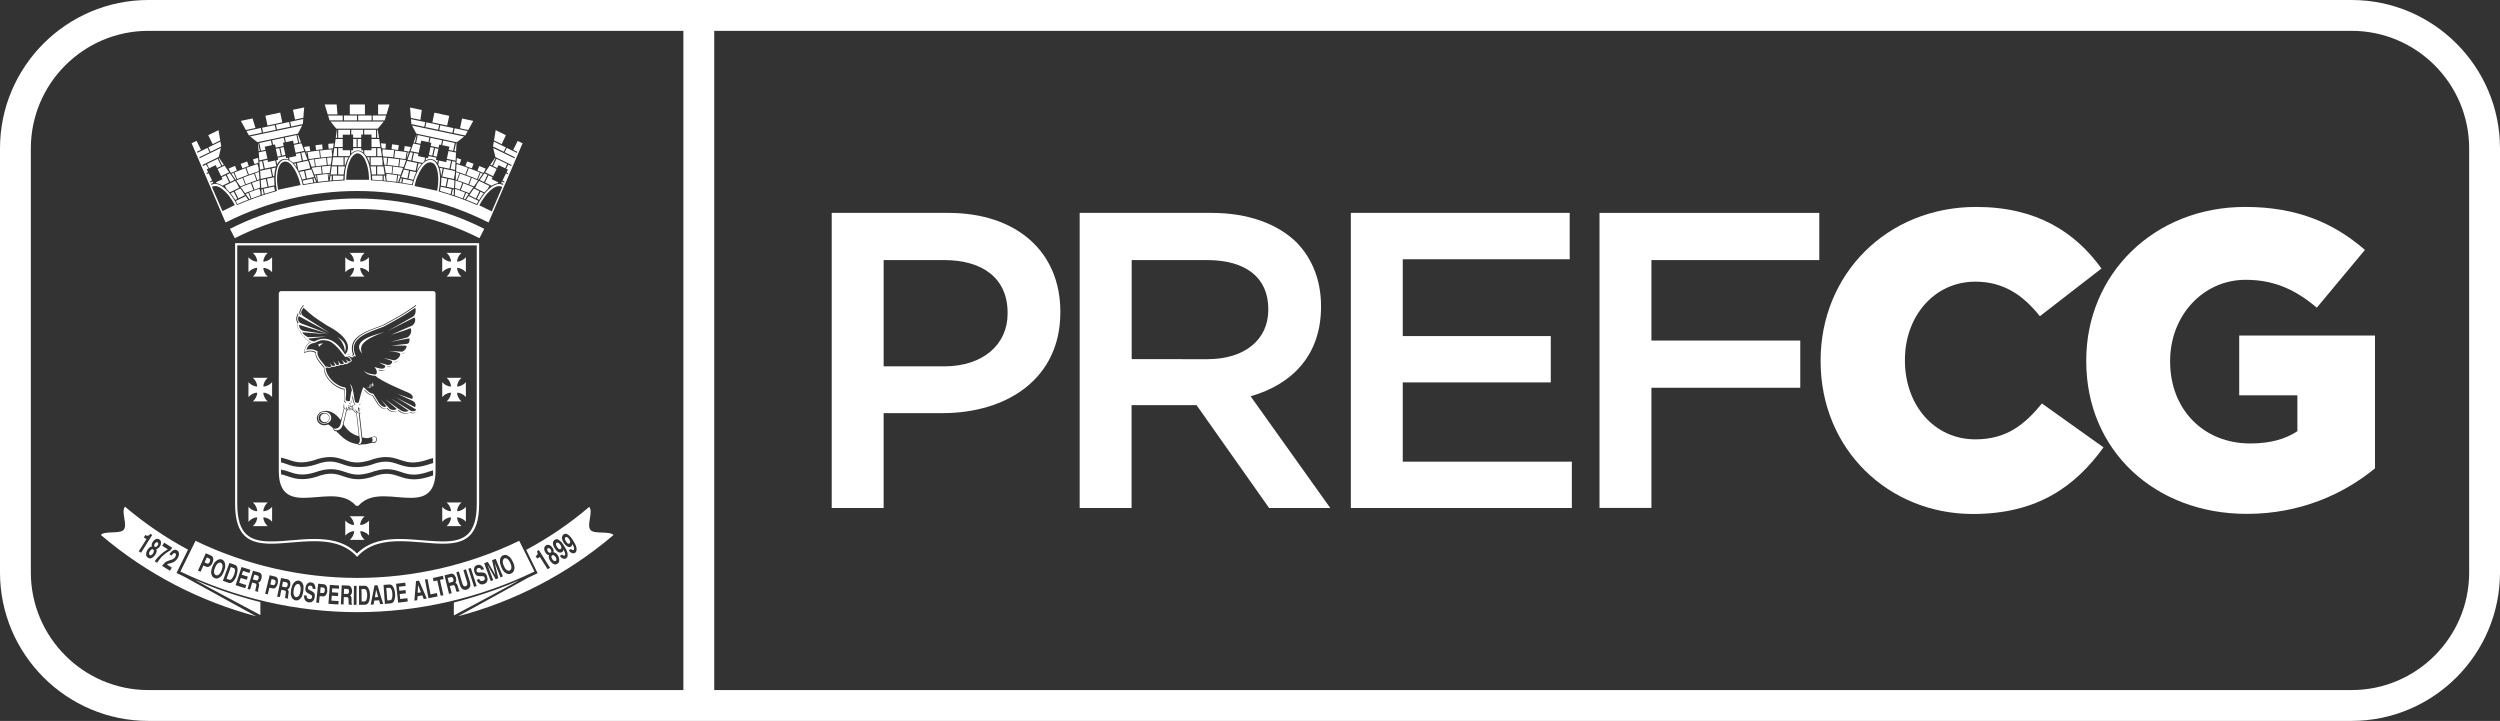
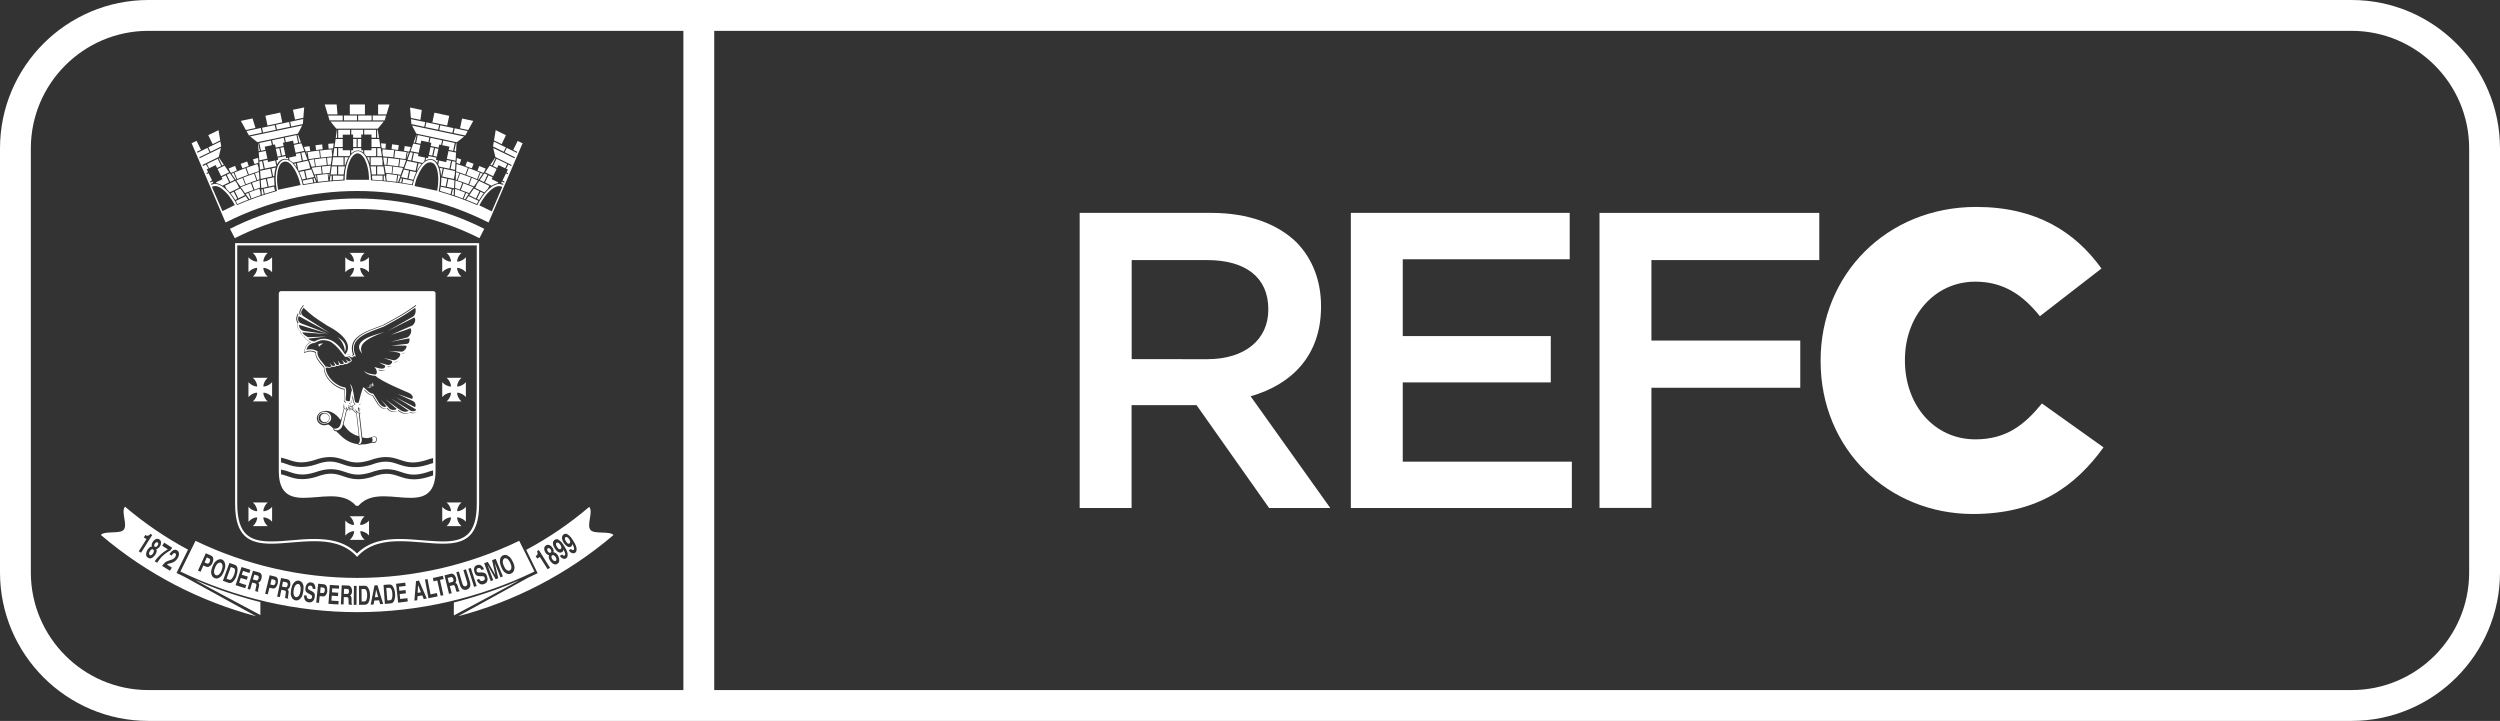
<svg xmlns="http://www.w3.org/2000/svg" version="1.1" x="0px" y="0px" viewBox="0 0 243.2 70.13" style="enable-background:new 0 0 243.2 70.13;" xml:space="preserve">
  <rect x="0" y="0" width="243.2" height="70.13" fill="#333333" stroke="none" />
  <style type="text/css">
	.st0{fill:#FFFFFF;}
	.st1{fill:#005588;}
</style>
  <g id="Camada_2">
</g>
  <g id="Camada_1">
    <g>
      <g>
        <g>
          <path class="st0" d="M29.55,48.43c0.4,0,0.81-0.04,1.25-0.07l0.01,0c0.44-0.04,0.9-0.08,1.34-0.08c0.77,0,1.74,0.1,2.43,0.87      c0.04,0.05,0.1,0.07,0.17,0.07c0.06,0,0.12-0.03,0.17-0.07c0.69-0.77,1.66-0.87,2.43-0.87c0.44,0,0.9,0.04,1.34,0.08l0.01,0      c0.44,0.04,0.85,0.07,1.25,0.07c0.82,0,1.36-0.16,1.74-0.52c0.46-0.42,0.68-1.11,0.68-2.12l0-17.24c0,0,0-0.01,0-0.01      c0-0.12-0.1-0.22-0.22-0.22H27.35c-0.06,0-0.12,0.02-0.16,0.07c-0.04,0.04-0.07,0.1-0.07,0.16v17.25c0,1.01,0.22,1.71,0.68,2.12      C28.19,48.27,28.73,48.43,29.55,48.43z M28.89,30.68l0.06-0.15c0-0.01,0.01-0.02,0.02-0.02c0,0,0.01,0,0.01,0      c0.01,0,0.01,0,0.02,0l0.15,0.08c-0.01-0.03-0.02-0.06-0.02-0.09c-0.05-0.27,0.13-0.51,0.25-0.67l0.1-0.13      c0.01-0.01,0.01-0.01,0.02-0.01c0,0,0,0,0,0c0.01,0,0.02,0,0.02,0.01l0.12,0.11c0.89,0.83,0.97,0.88,2.26,1.7l0.01,0.01      c1.58,0.82,2.01,1.58,2.09,2.08c0.05,0.31-0.02,0.62-0.2,0.87c0.01,0,0.01,0,0.02,0c0.15,0,0.27,0.03,0.39,0.1      c0.04-0.03,0.08-0.05,0.13-0.06c-0.15-0.42-0.15-0.8-0.02-1.13c0.33-0.8,1.39-1.19,2.41-1.57c0.18-0.07,0.35-0.13,0.52-0.19      l0.14-0.08c0.98-0.53,1.91-1.03,2.88-1.74l0.15-0.11c0.01,0,0.01-0.01,0.02-0.01c0,0,0.01,0,0.01,0c0.01,0,0.02,0.01,0.02,0.02      l0.07,0.17c0.1,0.24,0.09,0.64-0.1,0.92c0.26,0.35,0.01,0.84-0.21,1.02l-0.02,0.01c0,0,0,0-0.01,0l-0.12,0.05      c0.11,0.2,0.11,0.44,0,0.68c-0.03,0.08-0.07,0.15-0.12,0.21L40,32.89c0.04,0.23-0.01,0.47-0.13,0.62      c-0.05,0.05-0.1,0.09-0.16,0.12c0.02,0.06,0.03,0.13,0.01,0.2c-0.05,0.24-0.33,0.55-0.6,0.59c0.03,0.14-0.02,0.3-0.13,0.45      c-0.17,0.22-0.45,0.39-0.65,0.39h-0.01c-0.01,0.09-0.05,0.17-0.1,0.24c-0.11,0.13-0.28,0.21-0.46,0.21c-0.04,0-0.08,0-0.12-0.01      c-0.04,0.23-0.22,0.37-0.5,0.37c-0.1,0-0.21-0.02-0.34-0.05c0.02,0.07,0.03,0.14,0.03,0.2c0,0.12-0.03,0.22-0.1,0.3      c0.51,0.43,2.37,1.25,3.06,1.53c0.42,0.18,0.57,0.48,0.53,0.7c-0.01,0.05-0.03,0.1-0.06,0.13c0.26,0.14,0.36,0.41,0.34,0.61      c-0.01,0.07-0.03,0.14-0.06,0.19l0.06,0.04c0.01,0,0.01,0.01,0.02,0.02l0.02,0.06c0.02,0.09,0.01,0.18-0.05,0.25      c-0.1,0.13-0.31,0.15-0.42,0.15c-0.09,0-0.18-0.01-0.24-0.04l-0.01-0.01c0,0,0,0-0.01,0l-0.03-0.02l-0.03,0.02      c-0.15,0.07-0.28,0.1-0.42,0.1c-0.29,0-0.53-0.15-0.74-0.31c-0.09,0.09-0.23,0.14-0.4,0.14c-0.19,0-0.45-0.07-0.6-0.28      l-0.07-0.07c-0.06,0.03-0.13,0.05-0.2,0.05c-0.27,0-0.51-0.24-0.67-0.43l-0.01-0.01l-0.52-0.84c-0.32-0.07-0.49-0.23-0.66-0.4      c-0.04-0.04-0.08-0.08-0.13-0.12c-0.13,0.36-0.26,0.88-0.35,1.26l-0.02,0.07c0,0.01-0.01,0.02-0.02,0.02l-0.07,0.03      c-0.02,0.01-0.04,0.02-0.06,0.02l0,0.04c0.03,0.02,0.05,0.04,0.07,0.06c0.04,0.05,0.16,0.29-0.04,0.49      c0.01,0.04,0.01,0.08,0.02,0.12c0.04,0.03,0.07,0.06,0.09,0.07c0.01,0.01,0.02,0.02,0.01,0.04c0,0.01-0.02,0.02-0.03,0.02h0      c-0.02,0-0.04,0-0.06-0.01c0.09,0.7,0.22,1.96,0.26,2.34c0.09,0.02,0.19,0.04,0.29,0.06c0.04,0.01,0.09,0.01,0.13,0.01      c0.2,0,0.37-0.06,0.5-0.1c0.1-0.03,0.18-0.06,0.26-0.06c0.11,0,0.2,0.06,0.24,0.18l0,0l0,0c0.04,0.13-0.01,0.24-0.06,0.32l0,0      c-0.07,0.1-0.15,0.13-0.21,0.13c-0.06,0-0.11-0.02-0.13-0.03c-0.08,0.01-0.17,0.03-0.27,0.06c-0.18,0.05-0.41,0.11-0.68,0.11      c-0.04,0-0.08,0-0.12,0c-0.02,0-0.06,0-0.08,0c-0.1,0.1-0.26,0.04-0.3-0.02c-0.97-0.12-1.5-0.66-2.02-1.18      c-0.02-0.02-0.06-0.06-0.08-0.08c-0.15,0.03-0.32-0.14-0.28-0.27c-0.14-0.13-0.31-0.27-0.47-0.38l-0.1,0.01      c-0.08,0.03-0.17,0.05-0.27,0.06c-0.02,0-0.04,0-0.07,0c-0.38,0-0.7-0.32-0.7-0.69c0-0.17,0.08-0.35,0.22-0.48      c0.1-0.1,0.23-0.16,0.36-0.19l0,0c0.14-0.04,0.33-0.04,0.37-0.04c0.3,0,0.87,0.22,1.29,0.8c0.06,0.09,0.13,0.08,0.15-0.07      c0.08-0.33,0.17-0.72,0.24-0.98c-0.12-0.15-0.08-0.34-0.05-0.38c0.02-0.04,0.06-0.08,0.11-0.08l0.1-0.08      c-0.05-0.03-0.08-0.06-0.11-0.09c-0.06-0.07-0.05-0.14-0.03-0.42c0.01-0.16,0.05-0.61,0.01-0.76c-0.45-0.08-0.93-0.35-1.3-0.72      c-0.41-0.41-0.65-0.89-0.67-1.33l0-0.07c-0.03-0.06-0.12-0.16-0.21-0.26c-0.28-0.33-0.66-0.78-0.61-1.21      c-0.16-0.08-0.33-0.13-0.5-0.13c-0.16,0-0.27,0.04-0.32,0.05c-0.01,0-0.02,0.01-0.02,0.01l-0.24,0.07c0,0-0.01,0-0.01,0      c-0.01,0-0.02,0-0.02-0.01c-0.01-0.01-0.01-0.02-0.01-0.03L29.63,34c0.07-0.32,0.27-0.58,0.54-0.72      c-0.12-0.05-0.22-0.12-0.32-0.22l-0.22-0.22c-0.01-0.01-0.01-0.02-0.01-0.04c0,0,0,0,0-0.01c-0.21-0.14-0.42-0.34-0.37-0.53      l0-0.01c-0.26-0.16-0.35-0.45-0.35-0.67v-0.2c0-0.01,0.01-0.02,0.01-0.03c0,0,0,0,0.01,0C28.79,31.19,28.78,30.94,28.89,30.68z       M27.35,44.52c0.25,0.05,0.48,0.13,0.7,0.2c0.39,0.13,0.76,0.26,1.26,0.26c0.37,0,0.78-0.07,1.24-0.21      c0.58-0.21,1.09-0.31,1.56-0.31c0.55,0,0.97,0.14,1.36,0.27c0.39,0.13,0.76,0.26,1.26,0.26c0.37,0,0.78-0.07,1.24-0.21      c0.58-0.21,1.1-0.32,1.57-0.32c0.55,0,0.97,0.14,1.36,0.27c0.39,0.13,0.76,0.26,1.26,0.26c0.37,0,0.77-0.07,1.24-0.21      c0.26-0.09,0.5-0.17,0.73-0.22v0.49c-0.17,0.04-0.36,0.1-0.55,0.17l-0.01,0c-0.52,0.16-0.98,0.23-1.4,0.23      c-0.59,0-1.02-0.15-1.44-0.29c-0.38-0.13-0.73-0.25-1.19-0.25c-0.41,0-0.86,0.09-1.39,0.29l-0.2,0.07l-0.01-0.01      c-0.44,0.12-0.84,0.18-1.21,0.18c-0.59,0-1.02-0.14-1.44-0.29c-0.38-0.13-0.73-0.25-1.19-0.25c-0.4,0-0.85,0.09-1.38,0.29      l-0.03,0.01c-0.51,0.16-0.97,0.23-1.39,0.23c-0.59,0-1.02-0.14-1.44-0.29c-0.17-0.06-0.34-0.12-0.52-0.16V44.52z M27.35,45.68      c0.29,0.05,0.54,0.14,0.79,0.22c0.39,0.13,0.76,0.26,1.26,0.26c0.37,0,0.78-0.07,1.24-0.21c0.58-0.21,1.09-0.31,1.56-0.31      c0.55,0,0.97,0.14,1.36,0.27c0.39,0.13,0.76,0.26,1.26,0.26c0.37,0,0.78-0.07,1.24-0.21c0.58-0.21,1.1-0.32,1.57-0.32      c0.55,0,0.97,0.14,1.36,0.27c0.39,0.13,0.76,0.26,1.26,0.26c0.37,0,0.77-0.07,1.24-0.21c0.22-0.08,0.43-0.15,0.64-0.2v0.49      c-0.15,0.04-0.3,0.09-0.46,0.15l-0.01,0c-0.52,0.16-0.98,0.23-1.4,0.23c-0.59,0-1.02-0.15-1.44-0.29      c-0.38-0.13-0.73-0.25-1.19-0.25c-0.41,0-0.86,0.09-1.39,0.29l-0.2,0.07l0-0.01c-0.44,0.12-0.84,0.18-1.21,0.18      c-0.59,0-1.02-0.15-1.44-0.29c-0.38-0.13-0.73-0.25-1.19-0.25c-0.4,0-0.85,0.09-1.38,0.29l-0.03,0.01      c-0.51,0.16-0.97,0.23-1.39,0.23c-0.59,0-1.02-0.14-1.44-0.29c-0.21-0.07-0.41-0.14-0.62-0.18V45.68z M43.41,38.32      c0.06-0.03,0.13-0.06,0.2-0.08c0.04-0.01,0.08-0.02,0.12-0.03c0.04-0.01,0.08-0.01,0.13-0.01l0.01,0.01      c0,0.05-0.01,0.09-0.01,0.13c-0.01,0.04-0.02,0.08-0.03,0.12c-0.02,0.07-0.05,0.14-0.08,0.2c-0.06,0.13-0.15,0.23-0.24,0.33      c-0.02,0.02-0.04,0.04-0.07,0.06h1.46c-0.02-0.02-0.05-0.04-0.07-0.06c-0.1-0.1-0.18-0.2-0.24-0.33      c-0.03-0.06-0.06-0.13-0.08-0.2c-0.01-0.04-0.02-0.08-0.03-0.12c-0.01-0.04-0.01-0.08-0.01-0.13l0.01-0.01      c0.05,0,0.09,0.01,0.13,0.01s0.08,0.02,0.12,0.03c0.07,0.02,0.14,0.05,0.2,0.08c0.13,0.06,0.24,0.15,0.33,0.24      c0.02,0.02,0.04,0.04,0.06,0.06v-1.45c-0.02,0.02-0.04,0.04-0.06,0.07c-0.1,0.1-0.21,0.18-0.33,0.24      c-0.06,0.03-0.13,0.06-0.2,0.08c-0.04,0.01-0.08,0.02-0.12,0.03c-0.04,0.01-0.08,0.01-0.13,0.01l-0.01-0.01      c0-0.05,0.01-0.09,0.01-0.13c0.01-0.04,0.02-0.08,0.03-0.12c0.02-0.07,0.05-0.14,0.08-0.2c0.06-0.13,0.15-0.24,0.24-0.33      c0.02-0.02,0.04-0.04,0.07-0.06h-1.46c0.02,0.02,0.05,0.04,0.07,0.06c0.1,0.1,0.18,0.2,0.24,0.33c0.03,0.06,0.06,0.13,0.08,0.2      c0.01,0.04,0.02,0.08,0.03,0.12s0.01,0.08,0.01,0.13l-0.01,0.01c-0.05,0-0.09-0.01-0.13-0.01c-0.04-0.01-0.08-0.02-0.12-0.03      c-0.07-0.02-0.14-0.05-0.2-0.08c-0.13-0.06-0.24-0.15-0.33-0.24c-0.02-0.02-0.04-0.04-0.06-0.07v1.46      c0.02-0.02,0.04-0.05,0.07-0.07C43.17,38.46,43.28,38.38,43.41,38.32z M43.41,50.45c0.06-0.03,0.13-0.06,0.2-0.08      c0.04-0.01,0.08-0.02,0.12-0.03c0.04-0.01,0.08-0.01,0.13-0.01l0.01,0.01c0,0.05-0.01,0.09-0.01,0.13      c-0.01,0.04-0.02,0.08-0.03,0.12c-0.02,0.07-0.05,0.14-0.08,0.2c-0.06,0.13-0.15,0.23-0.24,0.33c-0.02,0.02-0.04,0.04-0.07,0.06      h1.46c-0.02-0.02-0.05-0.04-0.07-0.06c-0.1-0.1-0.18-0.2-0.24-0.33c-0.03-0.06-0.06-0.13-0.08-0.2      c-0.01-0.04-0.02-0.08-0.03-0.12c-0.01-0.04-0.01-0.08-0.01-0.13l0.01-0.01c0.05,0,0.09,0.01,0.13,0.01      c0.04,0.01,0.08,0.02,0.12,0.03c0.07,0.02,0.14,0.05,0.2,0.08c0.13,0.06,0.24,0.15,0.33,0.24c0.02,0.02,0.04,0.04,0.06,0.06      V49.3c-0.02,0.02-0.04,0.04-0.06,0.07c-0.1,0.1-0.21,0.18-0.33,0.24c-0.06,0.03-0.13,0.06-0.2,0.08      c-0.04,0.01-0.08,0.02-0.12,0.03c-0.04,0.01-0.08,0.01-0.13,0.01l-0.01-0.01c0-0.05,0.01-0.09,0.01-0.13      c0.01-0.04,0.02-0.08,0.03-0.12c0.02-0.07,0.05-0.14,0.08-0.2c0.06-0.13,0.15-0.24,0.24-0.33c0.02-0.02,0.04-0.04,0.07-0.06      h-1.46c0.02,0.02,0.05,0.04,0.07,0.06c0.1,0.1,0.18,0.2,0.24,0.33c0.03,0.06,0.06,0.13,0.08,0.2c0.01,0.04,0.02,0.08,0.03,0.12      c0.01,0.04,0.01,0.08,0.01,0.13l-0.01,0.01c-0.05,0-0.09-0.01-0.13-0.01c-0.04-0.01-0.08-0.02-0.12-0.03      c-0.07-0.02-0.14-0.05-0.2-0.08c-0.13-0.06-0.24-0.15-0.33-0.24c-0.02-0.02-0.04-0.04-0.06-0.07v1.46      c0.02-0.02,0.04-0.05,0.07-0.07C43.17,50.6,43.28,50.52,43.41,50.45z M35.5,50.95c-0.06,0.03-0.13,0.06-0.2,0.08      c-0.04,0.01-0.08,0.02-0.12,0.03c-0.04,0.01-0.08,0.01-0.13,0.01l-0.01-0.01c0-0.05,0.01-0.09,0.01-0.13      c0.01-0.04,0.02-0.08,0.03-0.12c0.02-0.07,0.05-0.14,0.08-0.2c0.06-0.13,0.15-0.23,0.24-0.33c0.02-0.02,0.04-0.04,0.07-0.06      h-1.46c0.02,0.02,0.05,0.04,0.07,0.06c0.1,0.1,0.18,0.2,0.24,0.33c0.03,0.06,0.06,0.13,0.08,0.2c0.01,0.04,0.02,0.08,0.03,0.12      c0.01,0.04,0.01,0.08,0.01,0.13l-0.01,0.01c-0.05,0-0.09-0.01-0.13-0.01c-0.04-0.01-0.08-0.02-0.12-0.03      c-0.07-0.02-0.14-0.05-0.2-0.08c-0.13-0.06-0.24-0.15-0.33-0.24c-0.02-0.02-0.04-0.04-0.06-0.07v1.46      c0.02-0.02,0.04-0.05,0.07-0.07c0.1-0.1,0.2-0.18,0.33-0.24c0.06-0.03,0.13-0.06,0.2-0.08c0.04-0.01,0.08-0.02,0.12-0.03      c0.04-0.01,0.08-0.01,0.13-0.01l0.01,0.01c0,0.05-0.01,0.09-0.01,0.13c-0.01,0.04-0.02,0.08-0.03,0.12      c-0.02,0.07-0.05,0.14-0.08,0.2c-0.06,0.13-0.15,0.23-0.24,0.33c-0.02,0.02-0.04,0.04-0.07,0.06h1.46      c-0.02-0.02-0.05-0.04-0.07-0.06c-0.1-0.1-0.18-0.2-0.24-0.33c-0.03-0.06-0.06-0.13-0.08-0.2c-0.01-0.04-0.02-0.08-0.03-0.12      c-0.01-0.04-0.01-0.08-0.01-0.13l0.01-0.01c0.05,0,0.09,0.01,0.13,0.01c0.04,0.01,0.08,0.02,0.12,0.03      c0.07,0.02,0.14,0.05,0.2,0.08c0.13,0.06,0.24,0.15,0.33,0.24c0.02,0.02,0.04,0.04,0.06,0.06v-1.45      c-0.02,0.02-0.04,0.04-0.06,0.07C35.73,50.81,35.62,50.89,35.5,50.95z M43.41,26.18c0.06-0.03,0.13-0.06,0.2-0.08      c0.04-0.01,0.08-0.02,0.12-0.03c0.04-0.01,0.08-0.01,0.13-0.01l0.01,0.01c0,0.05-0.01,0.09-0.01,0.13      c-0.01,0.04-0.02,0.08-0.03,0.12c-0.02,0.07-0.05,0.14-0.08,0.2c-0.06,0.13-0.15,0.23-0.24,0.33c-0.02,0.02-0.04,0.04-0.07,0.06      h1.46c-0.02-0.02-0.05-0.04-0.07-0.06c-0.1-0.1-0.18-0.2-0.24-0.33c-0.03-0.06-0.06-0.13-0.08-0.2      c-0.01-0.04-0.02-0.08-0.03-0.12c-0.01-0.04-0.01-0.08-0.01-0.13l0.01-0.01c0.05,0,0.09,0.01,0.13,0.01s0.08,0.02,0.12,0.03      c0.07,0.02,0.14,0.05,0.2,0.08c0.13,0.06,0.24,0.15,0.33,0.24c0.02,0.02,0.04,0.04,0.06,0.06v-1.46      c-0.02,0.02-0.04,0.04-0.06,0.07c-0.1,0.09-0.21,0.18-0.33,0.24c-0.06,0.03-0.13,0.06-0.2,0.08c-0.04,0.01-0.08,0.02-0.12,0.03      c-0.04,0.01-0.08,0.01-0.13,0.01l-0.01-0.01c0-0.05,0.01-0.09,0.01-0.13c0.01-0.04,0.02-0.08,0.03-0.12      c0.02-0.07,0.05-0.14,0.08-0.2c0.06-0.13,0.15-0.24,0.24-0.33c0.02-0.02,0.04-0.04,0.07-0.06h-1.46      c0.02,0.02,0.04,0.04,0.07,0.06c0.1,0.1,0.18,0.2,0.24,0.33c0.03,0.06,0.06,0.13,0.08,0.2c0.01,0.04,0.02,0.08,0.03,0.12      c0.01,0.04,0.01,0.08,0.01,0.13l-0.01,0.01c-0.05,0-0.09-0.01-0.13-0.01c-0.04-0.01-0.08-0.02-0.12-0.03      c-0.07-0.02-0.14-0.05-0.2-0.08c-0.13-0.06-0.24-0.15-0.33-0.24c-0.02-0.02-0.04-0.04-0.06-0.07v1.46      c0.02-0.02,0.04-0.05,0.07-0.07C43.17,26.33,43.28,26.24,43.41,26.18z M24.56,50.45c0.06-0.03,0.13-0.06,0.2-0.08      c0.04-0.01,0.08-0.02,0.12-0.03c0.04-0.01,0.08-0.01,0.13-0.01l0.01,0.01c0,0.05-0.01,0.09-0.01,0.13      c-0.01,0.04-0.02,0.08-0.03,0.12c-0.02,0.07-0.05,0.14-0.08,0.2c-0.06,0.13-0.15,0.23-0.24,0.33c-0.02,0.02-0.04,0.04-0.07,0.06      h1.46c-0.02-0.02-0.05-0.04-0.07-0.06c-0.1-0.1-0.18-0.2-0.24-0.33c-0.03-0.06-0.06-0.13-0.08-0.2      c-0.01-0.04-0.02-0.08-0.03-0.12c-0.01-0.04-0.01-0.08-0.01-0.13l0.01-0.01c0.05,0,0.09,0.01,0.13,0.01      c0.04,0.01,0.08,0.02,0.12,0.03c0.07,0.02,0.14,0.05,0.2,0.08c0.13,0.06,0.24,0.15,0.33,0.24c0.02,0.02,0.04,0.04,0.06,0.06      V49.3c-0.02,0.02-0.04,0.04-0.06,0.07c-0.1,0.1-0.21,0.18-0.33,0.24c-0.06,0.03-0.13,0.06-0.2,0.08      c-0.04,0.01-0.08,0.02-0.12,0.03c-0.04,0.01-0.08,0.01-0.13,0.01l-0.01-0.01c0-0.05,0.01-0.09,0.01-0.13      c0.01-0.04,0.02-0.08,0.03-0.12c0.02-0.07,0.05-0.14,0.08-0.2c0.06-0.13,0.15-0.24,0.24-0.33c0.02-0.02,0.04-0.04,0.07-0.06      h-1.46c0.02,0.02,0.04,0.04,0.07,0.06c0.1,0.1,0.18,0.2,0.24,0.33c0.03,0.06,0.06,0.13,0.08,0.2c0.01,0.04,0.02,0.08,0.03,0.12      c0.01,0.04,0.01,0.08,0.01,0.13l-0.01,0.01c-0.05,0-0.09-0.01-0.13-0.01c-0.04-0.01-0.08-0.02-0.12-0.03      c-0.07-0.02-0.14-0.05-0.2-0.08c-0.13-0.06-0.24-0.15-0.33-0.24c-0.02-0.02-0.04-0.04-0.06-0.07v1.46      c0.02-0.02,0.04-0.05,0.07-0.07C24.33,50.6,24.43,50.52,24.56,50.45z M33.98,26.18c0.06-0.03,0.13-0.06,0.2-0.08      c0.04-0.01,0.08-0.02,0.12-0.03c0.04-0.01,0.08-0.01,0.13-0.01l0.01,0.01c0,0.05-0.01,0.09-0.01,0.13      c-0.01,0.04-0.02,0.08-0.03,0.12c-0.02,0.07-0.05,0.14-0.08,0.2c-0.06,0.13-0.15,0.23-0.24,0.33c-0.02,0.02-0.04,0.04-0.07,0.06      h1.46c-0.02-0.02-0.05-0.04-0.07-0.06c-0.1-0.1-0.18-0.2-0.24-0.33c-0.03-0.06-0.06-0.13-0.08-0.2      c-0.01-0.04-0.02-0.08-0.03-0.12c-0.01-0.04-0.01-0.08-0.01-0.13l0.01-0.01c0.05,0,0.09,0.01,0.13,0.01      c0.04,0.01,0.08,0.02,0.12,0.03c0.07,0.02,0.14,0.05,0.2,0.08c0.13,0.06,0.24,0.15,0.33,0.24c0.02,0.02,0.04,0.04,0.06,0.06      v-1.46c-0.02,0.02-0.04,0.04-0.06,0.07c-0.1,0.09-0.21,0.18-0.33,0.24c-0.06,0.03-0.13,0.06-0.2,0.08      c-0.04,0.01-0.08,0.02-0.12,0.03c-0.04,0.01-0.08,0.01-0.13,0.01l-0.01-0.01c0-0.05,0.01-0.09,0.01-0.13      c0.01-0.04,0.02-0.08,0.03-0.12c0.02-0.07,0.05-0.14,0.08-0.2c0.06-0.13,0.15-0.24,0.24-0.33c0.02-0.02,0.04-0.04,0.07-0.06      h-1.46c0.02,0.02,0.04,0.04,0.07,0.06c0.1,0.1,0.18,0.2,0.24,0.33c0.03,0.06,0.06,0.13,0.08,0.2c0.01,0.04,0.02,0.08,0.03,0.12      c0.01,0.04,0.01,0.08,0.01,0.13l-0.01,0.01c-0.05,0-0.09-0.01-0.13-0.01c-0.04-0.01-0.08-0.02-0.12-0.03      c-0.07-0.02-0.14-0.05-0.2-0.08c-0.13-0.06-0.24-0.15-0.33-0.24c-0.02-0.02-0.04-0.04-0.06-0.07v1.46      c0.02-0.02,0.04-0.05,0.07-0.07C33.75,26.33,33.86,26.24,33.98,26.18z M24.56,38.32c0.06-0.03,0.13-0.06,0.2-0.08      c0.04-0.01,0.08-0.02,0.12-0.03c0.04-0.01,0.08-0.01,0.13-0.01l0.01,0.01c0,0.05-0.01,0.09-0.01,0.13      c-0.01,0.04-0.02,0.08-0.03,0.12c-0.02,0.07-0.05,0.14-0.08,0.2c-0.06,0.13-0.15,0.23-0.24,0.33c-0.02,0.02-0.04,0.04-0.07,0.06      h1.46c-0.02-0.02-0.05-0.04-0.07-0.06c-0.1-0.1-0.18-0.2-0.24-0.33c-0.03-0.06-0.06-0.13-0.08-0.2      c-0.01-0.04-0.02-0.08-0.03-0.12c-0.01-0.04-0.01-0.08-0.01-0.13l0.01-0.01c0.05,0,0.09,0.01,0.13,0.01      c0.04,0.01,0.08,0.02,0.12,0.03c0.07,0.02,0.14,0.05,0.2,0.08c0.13,0.06,0.24,0.15,0.33,0.24c0.02,0.02,0.04,0.04,0.06,0.06      v-1.45c-0.02,0.02-0.04,0.04-0.06,0.07c-0.1,0.1-0.21,0.18-0.33,0.24c-0.06,0.03-0.13,0.06-0.2,0.08      c-0.04,0.01-0.08,0.02-0.12,0.03c-0.04,0.01-0.08,0.01-0.13,0.01l-0.01-0.01c0-0.05,0.01-0.09,0.01-0.13s0.02-0.08,0.03-0.12      c0.02-0.07,0.05-0.14,0.08-0.2c0.06-0.13,0.15-0.24,0.24-0.33c0.02-0.02,0.04-0.04,0.07-0.06h-1.46      c0.02,0.02,0.04,0.04,0.07,0.06c0.1,0.1,0.18,0.2,0.24,0.33c0.03,0.06,0.06,0.13,0.08,0.2c0.01,0.04,0.02,0.08,0.03,0.12      c0.01,0.04,0.01,0.08,0.01,0.13l-0.01,0.01c-0.05,0-0.09-0.01-0.13-0.01c-0.04-0.01-0.08-0.02-0.12-0.03      c-0.07-0.02-0.14-0.05-0.2-0.08c-0.13-0.06-0.24-0.15-0.33-0.24c-0.02-0.02-0.04-0.04-0.06-0.07v1.46      c0.02-0.02,0.04-0.05,0.07-0.07C24.33,38.46,24.43,38.38,24.56,38.32z M24.56,26.18c0.06-0.03,0.13-0.06,0.2-0.08      c0.04-0.01,0.08-0.02,0.12-0.03c0.04-0.01,0.08-0.01,0.13-0.01l0.01,0.01c0,0.05-0.01,0.09-0.01,0.13      c-0.01,0.04-0.02,0.08-0.03,0.12c-0.02,0.07-0.05,0.14-0.08,0.2c-0.06,0.13-0.15,0.23-0.24,0.33c-0.02,0.02-0.04,0.04-0.07,0.06      h1.46c-0.02-0.02-0.05-0.04-0.07-0.06c-0.1-0.1-0.18-0.2-0.24-0.33c-0.03-0.06-0.06-0.13-0.08-0.2      c-0.01-0.04-0.02-0.08-0.03-0.12c-0.01-0.04-0.01-0.08-0.01-0.13l0.01-0.01c0.05,0,0.09,0.01,0.13,0.01      c0.04,0.01,0.08,0.02,0.12,0.03c0.07,0.02,0.14,0.05,0.2,0.08c0.13,0.06,0.24,0.15,0.33,0.24c0.02,0.02,0.04,0.04,0.06,0.06      v-1.46c-0.02,0.02-0.04,0.04-0.06,0.07c-0.1,0.09-0.21,0.18-0.33,0.24c-0.06,0.03-0.13,0.06-0.2,0.08      c-0.04,0.01-0.08,0.02-0.12,0.03c-0.04,0.01-0.08,0.01-0.13,0.01l-0.01-0.01c0-0.05,0.01-0.09,0.01-0.13s0.02-0.08,0.03-0.12      c0.02-0.07,0.05-0.14,0.08-0.2c0.06-0.13,0.15-0.24,0.24-0.33c0.02-0.02,0.04-0.04,0.07-0.06h-1.46      c0.02,0.02,0.04,0.04,0.07,0.06c0.1,0.1,0.18,0.2,0.24,0.33c0.03,0.06,0.06,0.13,0.08,0.2c0.01,0.04,0.02,0.08,0.03,0.12      c0.01,0.04,0.01,0.08,0.01,0.13l-0.01,0.01c-0.05,0-0.09-0.01-0.13-0.01c-0.04-0.01-0.08-0.02-0.12-0.03      c-0.07-0.02-0.14-0.05-0.2-0.08c-0.13-0.06-0.24-0.15-0.33-0.24c-0.02-0.02-0.04-0.04-0.06-0.07v1.46      c0.02-0.02,0.04-0.05,0.07-0.07C24.33,26.33,24.43,26.24,24.56,26.18z M22.87,49.01c0,3.22,1.41,3.88,3.53,3.88      c0.62,0,1.28-0.06,1.98-0.12c0.72-0.06,1.46-0.12,2.19-0.12c1.32,0,2.97,0.18,4.17,1.52c1.2-1.34,2.85-1.52,4.17-1.52      c0.73,0,1.47,0.06,2.19,0.12c0.7,0.06,1.35,0.12,1.98,0.12c2.12,0,3.53-0.66,3.53-3.88l0-25.36H22.87L22.87,49.01z M46.38,23.87      l0,25.14c0,3.04-1.27,3.66-3.31,3.66c-0.61,0-1.26-0.06-1.96-0.11c-0.72-0.06-1.47-0.13-2.21-0.13c-1.29,0-2.92,0.17-4.17,1.41      c-1.25-1.25-2.88-1.41-4.17-1.41c-0.74,0-1.48,0.06-2.21,0.13c-0.69,0.06-1.34,0.11-1.96,0.11c-2.04,0-3.3-0.61-3.31-3.66      l0-25.14H46.38z M33.92,39.46l-0.03,0.03c0,0.01-0.01,0.03-0.01,0.04c-0.02,0.03-0.02,0.06-0.01,0.09      c0.02,0.01,0.04,0.02,0.06,0.03C33.95,39.61,33.97,39.52,33.92,39.46z M34.85,39.79c0,0-0.01-0.04-0.04-0.06      c0,0.01,0,0.02-0.01,0.03c-0.04,0.08,0.02,0.18,0.09,0.26c0-0.01,0-0.02,0-0.03c0,0-0.01,0-0.01,0      c-0.01-0.01-0.02-0.02-0.01-0.04c0-0.01,0.01-0.02,0.01-0.03C34.86,39.86,34.85,39.82,34.85,39.79z M34.9,42.34      c-0.06-0.54-0.17-1.57-0.24-2.15c-0.09-0.03-0.16-0.09-0.21-0.16c0,0-0.01,0-0.01,0c-0.08-0.05-0.13-0.11-0.16-0.17      c-0.12-0.04-0.22-0.08-0.31-0.13c0,0,0,0,0,0c-0.01,0-0.01,0-0.02-0.01c0,0-0.01-0.01-0.01-0.01c0,0,0,0-0.01,0      c0.05,0.07,0.13,0.13,0.17,0.15c0.01,0.01,0.02,0.02,0.01,0.04c0,0.01-0.02,0.02-0.03,0.02c0,0,0,0,0,0      c-0.14-0.01-0.24-0.07-0.31-0.15c0,0,0,0.01,0,0.01c0.02,0.03,0.05,0.06,0.07,0.08c0.01,0.01,0.02,0.03,0.01,0.04      c-0.01,0.01-0.02,0.02-0.03,0.02c0,0-0.01,0-0.01,0c-0.02-0.01-0.05-0.01-0.07-0.02c-0.11,0.47-0.24,1.07-0.32,1.38      c0.37,0.57,0.73,0.92,1.42,1.14C34.89,42.46,34.9,42.38,34.9,42.34z M34.25,39.5c0.02-0.04,0.07-0.09,0.13-0.09l0.13-0.1      c-0.02-0.01-0.04-0.02-0.05-0.03l-0.02-0.02c0,0-0.01-0.01-0.01-0.01l-0.01-0.02c-0.04-0.06-0.06-0.18-0.13-0.58      c-0.01,0.07-0.02,0.13-0.02,0.18c-0.02,0.18-0.03,0.24-0.05,0.28l-0.03,0.08c0,0.01-0.01,0.02-0.03,0.02l-0.09,0.01      c-0.03,0-0.05,0.01-0.08,0.01l0,0c0.02,0.01,0.04,0.03,0.05,0.05c0.02,0.02,0.06,0.1,0.06,0.2c0.04,0.02,0.09,0.04,0.13,0.06      C34.24,39.52,34.24,39.51,34.25,39.5z M33.53,34.23c0.19-0.27,0.25-1.02-0.84-1.5C33.29,32.97,33.59,33.92,33.53,34.23z       M31.17,33.42l-0.11,0.04l-0.15,0.04l0.08,0.02l0.03,0.22l0.19-0.18l0.11-0.07l0.04-0.03l0.06-0.08l-0.14,0.05L31.17,33.42z       M36.05,37.71c0,0-0.01-0.11-0.05-0.15c0.15,0.04,0.33,0.01,0.33,0.01s0-0.11-0.04-0.15c0.03,0,0.04,0,0.04,0      s-0.04-0.22-0.14-0.19c0.06,0.03,0.04,0.12,0.04,0.12s-0.06,0.08-0.31,0.03c0.1,0.05,0.23,0.06,0.32,0.05      c0.02,0.04-0.01,0.09-0.01,0.09s-0.09,0.02-0.34-0.03c0.01,0,0.05,0.05,0.06,0.05c0,0,0,0,0,0c0.05,0.05,0.01,0.11,0.01,0.11      s-0.06,0.07-0.31,0.02C35.79,37.75,36.05,37.71,36.05,37.71z M37.44,32.28c-0.77,0.26-3.39,0.76-2.21,2.12      C34.86,33.54,35.44,33,37.44,32.28z M34.24,39.79c-0.02-0.07-0.02-0.14-0.02-0.19c-0.05-0.02-0.09-0.04-0.13-0.06      c-0.01,0.05-0.04,0.11-0.09,0.16C34.08,39.73,34.15,39.76,34.24,39.79z M36.16,42.96c0.22,0.12,0.47,0.02,0.45-0.26      c-0.02-0.28-0.38-0.21-0.45-0.09C36.27,42.65,36.29,42.94,36.16,42.96z M33.68,39.88c-0.05-0.03-0.09-0.06-0.12-0.11      c0,0-0.01,0-0.01,0c-0.02-0.01-0.03-0.02-0.05-0.04c-0.12,0.52-0.34,1.43-0.34,1.43c-0.04,0.22-0.19,0.62-0.7,0.53      c0.02,0.08,0.1,0.13,0.18,0.17c0.56,0.06,0.7-0.47,0.73-0.66l0,0C33.46,40.86,33.59,40.29,33.68,39.88z M28.93,31.41v0.2      c0,0.23,0.1,0.51,0.36,0.65l-0.01,0.03c-0.05,0.2,0.22,0.41,0.42,0.53l-0.05,0.01l0.22,0.22c0.13,0.12,0.25,0.2,0.39,0.24      c-0.35,0.14-0.54,0.44-0.6,0.72l-0.05,0.24l0.24-0.07c0.01,0,0.01,0,0.02-0.01c0.05-0.02,0.17-0.06,0.33-0.06      c0.18,0,0.36,0.05,0.54,0.14c-0.07,0.42,0.32,0.87,0.6,1.2c0.09,0.11,0.18,0.22,0.21,0.27l0,0.08c0.02,0.43,0.26,0.91,0.66,1.31      c0.38,0.38,0.86,0.64,1.31,0.72c0.05,0.13,0.01,0.61-0.01,0.79c-0.02,0.27-0.03,0.34,0.02,0.4c0.03,0.03,0.07,0.07,0.13,0.1      l-0.01,0.03l-0.13,0.1c0,0,0,0,0,0c-0.04,0-0.07,0.03-0.09,0.07c-0.02,0.04-0.09,0.28,0.14,0.42c-0.03-0.04-0.12-0.25-0.02-0.33      c0,0.01-0.01,0.02-0.01,0.02c-0.02,0.05-0.06,0.38,0.27,0.47c-0.08-0.06-0.19-0.22-0.13-0.34c0.03,0.11,0.13,0.31,0.4,0.34      c-0.05-0.03-0.3-0.22-0.22-0.38c0.01-0.01,0.01-0.02,0.01-0.04l0.05-0.07c0.11,0.07,0.06,0.24,0.04,0.29      c0.19-0.16,0.1-0.36,0.06-0.4c-0.02-0.02-0.04-0.04-0.06-0.05l0.01-0.05c0,0,0.01,0,0.01,0c0.03,0,0.06,0,0.1-0.01l0.09-0.01      l0.03-0.08c0.01-0.04,0.02-0.1,0.05-0.27c0.01-0.11,0.03-0.25,0.06-0.39c0.01,0.04,0.01,0.09,0.02,0.13      c0.08,0.46,0.1,0.58,0.14,0.64l0.01,0.02l0.02,0.02c0.02,0.01,0.04,0.03,0.07,0.04l-0.01,0.03l-0.15,0.11c0,0,0,0,0,0      c-0.04,0-0.08,0.04-0.1,0.08c-0.03,0.05-0.09,0.33,0.17,0.49c-0.03-0.05-0.15-0.29-0.03-0.39c0,0.01-0.01,0.02-0.01,0.03      c-0.02,0.06-0.06,0.44,0.32,0.54c-0.09-0.07-0.22-0.25-0.16-0.39c0.03,0.13,0.15,0.36,0.47,0.38c-0.06-0.04-0.36-0.25-0.26-0.43      c0.01-0.01,0.01-0.03,0.01-0.04v0l0.06-0.08c0.13,0.08,0.07,0.27,0.05,0.33c0.22-0.19,0.1-0.42,0.06-0.47      c-0.02-0.02-0.05-0.05-0.08-0.06l0.01-0.07l0-0.01c0.03-0.01,0.06-0.01,0.08-0.02l0.07-0.03l0.02-0.07      c0.09-0.41,0.24-0.95,0.37-1.31c0.06,0.05,0.11,0.11,0.17,0.16c0.17,0.17,0.33,0.33,0.66,0.39l0.53,0.86l0.01,0.01      c0.15,0.19,0.39,0.42,0.65,0.42c0.07,0,0.14-0.02,0.21-0.06l0.09,0.09c0.15,0.2,0.39,0.26,0.58,0.26c0.17,0,0.32-0.05,0.4-0.15      c0.2,0.16,0.45,0.32,0.74,0.32c0.13,0,0.27-0.03,0.41-0.1l0.05-0.02l0.05,0.03l0.01,0.01c0.06,0.02,0.14,0.03,0.23,0.03h0      c0.11,0,0.3-0.02,0.4-0.14c0.05-0.06,0.06-0.14,0.04-0.22l-0.02-0.06l-0.1-0.06c0.04-0.05,0.07-0.12,0.08-0.2      c0.02-0.2-0.08-0.47-0.35-0.59l0,0c0.04-0.04,0.07-0.09,0.08-0.15c0.04-0.2-0.11-0.49-0.51-0.66c-0.72-0.3-2.62-1.14-3.09-1.56      c0.07-0.08,0.11-0.18,0.11-0.31c0-0.08-0.02-0.17-0.05-0.25c0.13,0.03,0.27,0.06,0.39,0.06c0.28,0,0.45-0.14,0.47-0.37      c0.05,0.01,0.09,0.02,0.14,0.02c0.17,0,0.33-0.08,0.43-0.2c0.06-0.08,0.1-0.17,0.1-0.26c0.01,0,0.03,0,0.04,0      c0.19,0,0.46-0.16,0.62-0.38c0.12-0.16,0.16-0.32,0.12-0.46c0.26-0.01,0.56-0.32,0.61-0.56c0.02-0.09,0.01-0.16-0.03-0.21      c0.07-0.02,0.13-0.06,0.19-0.12c0.11-0.13,0.16-0.37,0.12-0.59l-0.03-0.14c0.05-0.06,0.09-0.14,0.13-0.21      c0.11-0.24,0.1-0.49-0.02-0.69l0.16-0.07l0.02-0.01c0.21-0.17,0.46-0.65,0.2-0.98l-0.01-0.01c0.2-0.26,0.22-0.66,0.11-0.9      l-0.07-0.17l-0.15,0.11c-0.97,0.71-1.9,1.21-2.89,1.74l-0.14,0.08c-0.17,0.07-0.34,0.13-0.53,0.2      c-1.01,0.37-2.06,0.76-2.39,1.55c-0.14,0.34-0.13,0.72,0.03,1.14c-0.06,0.01-0.12,0.04-0.17,0.08c-0.12-0.07-0.23-0.11-0.4-0.11      c-0.03,0-0.06,0-0.09,0c0.21-0.25,0.29-0.57,0.24-0.9c-0.08-0.49-0.5-1.25-2.07-2.06l-0.01-0.01c-1.3-0.83-1.37-0.88-2.27-1.71      l-0.12-0.11l-0.1,0.13c-0.12,0.15-0.29,0.39-0.25,0.64c0.01,0.06,0.03,0.12,0.06,0.17l-0.24-0.13l-0.06,0.15      c-0.12,0.29-0.09,0.56,0.08,0.74L28.93,31.41z M30.91,34.19c-0.57-0.36-1.03-0.17-1.1-0.15c0.03-0.16,0.19-0.64,0.8-0.68      c0,0,0.46-0.27,0.8-0.27c0.36,0,0.72,0.1,0.91,0.26c0.45,0.34,0.66,0.62,0.9,0.93c0.1,0.13,0.21,0.27,0.34,0.43l0.03,0.01      c0.03-0.01,0.06-0.01,0.09-0.01c0.2,0,0.4,0.2,0.45,0.34c0,0.06-0.11,0.15-0.22,0.11l-0.32-0.22l0.24,0.28      c-0.13,0.12-0.25,0.07-0.26,0.06c-0.01-0.01-0.32-0.28-0.32-0.28l0.21,0.34c0,0-0.13,0.14-0.34,0.06l-0.26-0.33l0.14,0.37      c-0.13,0.1-0.21,0.07-0.25,0.06l-0.33-0.37l0.2,0.42c-0.03,0.03-0.14,0.05-0.27,0.04c-0.01,0-0.29-0.28-0.29-0.28l0.2,0.31      c-0.22,0.17-0.43,0.03-0.43,0.03l-0.14,0.04C31.59,35.44,30.71,34.71,30.91,34.19z M34.26,34.8c0.09-0.16,0.23-0.15,0.36-0.13      c-0.86-1.82,1.23-2.31,2.72-2.9c1.04-0.56,2.02-1.08,3.05-1.83c0.11,0.25,0.04,0.75-0.26,0.89l-2.45,1.39l2.63-1.34      c0.2,0.25,0,0.63-0.17,0.77l-2.1,0.92c0.69-0.23,1.21-0.36,1.89-0.65c0.22,0.35-0.1,0.87-0.36,0.92l-1.59,0.42l1.85-0.35      c0.05,0.28-0.06,0.56-0.25,0.54l-1.52,0.17l1.43,0c0.22,0.1-0.2,0.64-0.46,0.59l-1.27-0.08c0,0,0.96,0.1,1.17,0.26      c0.09,0.32-0.46,0.73-0.66,0.65l-0.96-0.22l0.83,0.3c0.06,0.26-0.27,0.46-0.52,0.36l-0.76-0.22l0.62,0.32      c-0.02,0.55-0.92,0.13-1.07,0.12c0.15,0.11,0.39,0.56,0.14,0.74c-0.4-0.02-0.89-0.12-1.14-0.37c0.17,0.31,0.67,0.48,1.13,0.5      c0.49,0.52,3.19,1.63,3.19,1.63c0.49,0.2,0.51,0.6,0.3,0.6l-1.38-0.49l1.51,0.7c0.32,0.14,0.32,0.55,0.19,0.59l-1.83-0.94      l1.94,1.17c0.05,0.19-0.34,0.2-0.47,0.15l-1.98-1.24l1.75,1.23c-0.38,0.18-0.66,0.06-1.01-0.21l-1.27-0.93l1.1,0.94      c-0.12,0.17-0.57,0.16-0.76-0.1l-0.77-0.8l0.53,0.66c-0.2,0.16-0.48-0.03-0.7-0.31l-0.56-0.91c-0.5-0.08-0.58-0.38-0.98-0.65      c-0.17,0.39-0.37,1.19-0.45,1.51c-0.12,0.05-0.29-0.01-0.34-0.05c-0.05-0.08-0.16-0.93-0.23-1.2c-0.03-0.14-0.12-0.51-0.29-0.55      c0.09,0.05,0.17,0.43,0.2,0.57c-0.12,0.3-0.18,1.02-0.21,1.09c-0.22,0.03-0.37-0.07-0.39-0.1c-0.04-0.05,0.16-1.19-0.07-1.24      c-0.9-0.13-1.84-1.06-1.88-1.9l0.16-0.04c0.05,0.02,0.1,0.03,0.16,0.03c0.1,0,0.2-0.03,0.32-0.1c0.04,0.01,0.08,0.01,0.13,0.01      c0.13,0,0.23-0.04,0.28-0.1c0.04,0.01,0.07,0.01,0.1,0.01c0.12,0,0.2-0.05,0.27-0.1c0.05,0.01,0.1,0.01,0.14,0.01      c0.13,0,0.23-0.04,0.29-0.1c0.16,0.05,0.37-0.04,0.41-0.14c0.08,0.02,0.27-0.08,0.28-0.23c-0.03-0.06-0.17-0.36-0.5-0.41      C33.96,34.63,34.08,34.68,34.26,34.8z M29.06,30.75l3,1.63l-2.52-1.6c-0.42-0.28-0.19-0.61-0.01-0.84c0.91,0.84,1,0.9,2.31,1.74      c2.28,1.18,2.24,2.29,1.73,2.81c-1.01-1.66-2.06-1.79-2.98-1.27c-0.26-0.04-0.43-0.1-0.61-0.28l1.77-0.2l-1.79,0.06      c-0.22-0.1-0.56-0.35-0.53-0.47l2.39,0.18l-2.28-0.32c-0.31-0.07-0.45-0.33-0.45-0.59L32,32.49l-2.7-1.03      C28.95,31.31,28.95,31,29.06,30.75z M34.69,40.07c0,0.01,0,0.03,0.01,0.04c0.01,0.01,0.03,0.03,0.04,0.04      c0.01,0.01,0.02,0.03,0.01,0.04c-0.01,0.01-0.02,0.02-0.03,0.02c0,0-0.01,0-0.01,0c0.08,0.62,0.2,1.75,0.25,2.23l0.01,0.06      c0.1,0.35,0.02,0.55-0.11,0.68c0.04,0.02,0.09,0.04,0.16,0.02c0.27-0.2,0.15-0.63,0.14-0.7c-0.05-0.44-0.17-1.65-0.26-2.32      C34.82,40.16,34.75,40.12,34.69,40.07z M31.57,40.06c-0.36,0-0.65,0.29-0.65,0.58c0,0.32,0.29,0.62,0.65,0.58      c0.36-0.03,0.65-0.21,0.65-0.58C32.22,40.3,31.93,40.06,31.57,40.06z M31.52,41.16c-0.3,0-0.54-0.22-0.54-0.5      c0-0.28,0.24-0.5,0.54-0.5c0.3,0,0.54,0.22,0.54,0.5C32.06,40.94,31.82,41.16,31.52,41.16z M31.57,40.23      c-0.23,0-0.41,0.19-0.41,0.42c0,0.23,0.19,0.42,0.41,0.42s0.45-0.1,0.45-0.41C32.02,40.4,31.8,40.23,31.57,40.23z M45.58,19.08      l-0.24,0.35c0.09,0.03,0.18,0.07,0.27,0.1l0.17-0.36l-0.1-0.05L45.58,19.08z M21.51,17.14l0.78-0.38l-0.45-0.65l-0.67,0.33      L21.51,17.14z M21.27,15.4l0.34,0.7l0.16-0.08l-0.45-0.65L21.27,15.4z M21.12,16.34l0.4-0.19l-0.34-0.7l-1.04,0.5l0.2,0.42      l0.64-0.31L21.12,16.34z M22.73,16.81c-0.02,0.01-0.03,0.01-0.05,0.02c-0.05,0.02-0.11,0.04-0.16,0.07l0.4,0.58      c0.02-0.01,0.04-0.02,0.07-0.03l-0.2-0.48L22.73,16.81z M23.69,16.43c-0.28,0.1-0.56,0.21-0.84,0.33      c-0.01,0.01-0.03,0.01-0.04,0.02l0.26,0.64c0.16-0.07,0.33-0.13,0.49-0.2c0.01,0,0.02-0.01,0.03-0.01      c0.02-0.01,0.03-0.01,0.05-0.02c0.16-0.06,0.32-0.12,0.48-0.18l-0.24-0.65C23.82,16.38,23.75,16.4,23.69,16.43z M22.06,17      l0.34,0.7l0.41-0.2l-0.45-0.65L22.06,17z M25.28,14.69l-0.16-0.76l-0.02,0l0.06,0.78L25.28,14.69z M23.97,16.33l0.24,0.65      c0.15-0.06,0.31-0.11,0.46-0.16c0.02-0.01,0.04-0.02,0.06-0.02c0.02-0.01,0.05-0.02,0.07-0.02c0.13-0.04,0.25-0.08,0.38-0.13      l-0.03-0.35l-0.11-0.34c-0.06,0.02-0.13,0.04-0.19,0.06c-0.23,0.08-0.47,0.16-0.7,0.24C24.1,16.28,24.03,16.3,23.97,16.33z       M31.13,14.64l0.08,0.69c0.16-0.02,0.33-0.04,0.49-0.05c0.02,0,0.04,0,0.06-0.01c0.02,0,0.04,0,0.06-0.01      c0.16-0.02,0.32-0.03,0.48-0.04l0.01-0.07l-0.05-0.62c-0.07,0.01-0.13,0.01-0.2,0.02c-0.29,0.02-0.58,0.05-0.87,0.09      C31.16,14.63,31.15,14.63,31.13,14.64z M30.99,14.65c-0.29,0.03-0.58,0.07-0.87,0.12c-0.07,0.01-0.13,0.02-0.2,0.03l0.11,0.68      c0.16-0.03,0.33-0.05,0.49-0.07c0.02,0,0.04-0.01,0.06-0.01c0.02,0,0.04-0.01,0.06-0.01c0.16-0.02,0.32-0.04,0.49-0.06      l-0.08-0.69C31.02,14.65,31,14.65,30.99,14.65z M30.06,15.57l0.25,0.66c0.11-0.02,0.22-0.03,0.33-0.05l-0.09-0.69      C30.38,15.52,30.22,15.55,30.06,15.57z M30.17,16.38l-0.09-0.43l-0.12-0.32l-1.08,0.23l0.16,0.76L30.17,16.38z M31.88,16.04      c0.1-0.01,0.2-0.02,0.3-0.03l0.1-0.7c-0.16,0.01-0.31,0.03-0.47,0.04L31.88,16.04z M26.36,13.67l-1.13,0.24l0.16,0.76l0.43-0.09      l-0.07-0.31l0.7-0.15L26.36,13.67z M26.47,13.64l0.1,0.45l0.18-0.04l0.07,0.31l0.77-0.16l-0.07-0.31l0.18-0.04l-0.1-0.45      L26.47,13.64z M27.76,15.07l-0.16-0.76l-0.33,0.07l0.16,0.76L27.76,15.07z M30.72,16.18c0.15-0.02,0.3-0.04,0.46-0.06      c0.03,0,0.05-0.01,0.08-0.01c0.03,0,0.06-0.01,0.08-0.01c0.15-0.02,0.3-0.03,0.45-0.05l-0.07-0.69      c-0.18,0.02-0.36,0.04-0.55,0.06c0,0,0,0-0.01,0c-0.18,0.02-0.36,0.04-0.54,0.07L30.72,16.18z M35.32,12.63h-1.15v0.46h0.18      v0.31h0.79v-0.31h0.18V12.63z M35.13,13.52H34.8v0.78h0.34V13.52z M36.58,13.41v-0.78h-1.15v0.46h0.71v0.31H36.58z M41.77,13.38      l-1.13-0.24l-0.16,0.76l0.43,0.09l0.07-0.31l0.7,0.15L41.77,13.38z M33.42,17.09L33.42,17.09l-1.03-0.01v0.46      c0.34-0.03,0.68-0.05,1.01-0.07C33.4,17.34,33.41,17.21,33.42,17.09z M44.33,17.47c0.04,0.01,0.08,0.03,0.12,0.04l0.23-0.66      c-0.1-0.03-0.21-0.07-0.31-0.1L44.33,17.47z M32.78,16.19h-0.51l-0.11,0.78h0.62V16.19z M45.56,17.92l0.09-0.23l0.16-0.42      c-0.17-0.07-0.34-0.13-0.52-0.19c-0.02-0.01-0.03-0.01-0.05-0.02c-0.16-0.06-0.33-0.12-0.49-0.17l-0.19,0.55l-0.04,0.11      C44.88,17.66,45.22,17.79,45.56,17.92z M40.37,13.88l0.16-0.76l-0.02,0l-0.27,0.74L40.37,13.88z M39.5,15.58      c-0.02,0-0.04-0.01-0.06-0.01c-0.17-0.03-0.34-0.05-0.51-0.07l-0.09,0.69c0.14,0.02,0.28,0.04,0.42,0.06L39.5,15.58z       M39.6,15.65l-0.27,0.74l1.1,0.23l0.16-0.76L39.6,15.65z M21.96,17.05l-0.4,0.19l0.09,0.19l-0.64,0.31l0.04,0.08      c0.19,0.03,0.39,0.11,0.59,0.24l0.65-0.32L21.96,17.05z M20.92,17.81l-0.01-0.02l-0.05,0.02C20.88,17.81,20.9,17.81,20.92,17.81      z M23.87,19.53c0.09-0.04,0.18-0.07,0.27-0.1l-0.24-0.35l-0.1,0.05l-0.1,0.05l-0.77,0.37c0.06,0.1,0.11,0.2,0.17,0.31      C23.35,19.74,23.61,19.63,23.87,19.53z M22.35,18.71l0.91-0.44l-0.19-0.4l-0.2-0.28l-0.99,0.48l0.14,0.28      C22.13,18.47,22.24,18.58,22.35,18.71z M23.08,19.35l-0.34-0.7l-0.31,0.15c0.16,0.19,0.31,0.41,0.45,0.65L23.08,19.35z       M21.81,18.18l-0.03-0.06l-0.03,0.01C21.77,18.15,21.79,18.17,21.81,18.18z M26.3,16.41l-1,0.21l0.06,0.78l1.1-0.23L26.3,16.41z       M26.75,18.55l-0.09-0.4l-1.01,0.21l0.1,0.49C26.09,18.75,26.42,18.65,26.75,18.55z M23.18,19.3l0.65-0.32l-0.45-0.65      l-0.54,0.26L23.18,19.3z M25.24,18.27L25.24,18.27c0.01,0,0.01,0,0.02-0.01c0.01,0,0.03-0.01,0.04-0.01l-0.05-0.71      c-0.06,0.02-0.12,0.04-0.18,0.06c-0.03,0.01-0.07,0.02-0.1,0.03c-0.15,0.05-0.31,0.11-0.46,0.16l0.12,0.33l0.12,0.33      C24.91,18.39,25.08,18.33,25.24,18.27z M32.06,16.9c-0.03,0-0.06,0.01-0.1,0.01L32,17.32L32.06,16.9z M31.94,17.58l-0.06-0.66      c-0.16,0.02-0.32,0.03-0.48,0.05c-0.02,0-0.04,0-0.06,0.01C31.17,17,31,17.02,30.84,17.04l0.09,0.65      C31.27,17.65,31.6,17.61,31.94,17.58z M32.27,17.08h-0.12l-0.07,0.49c0.06-0.01,0.13-0.01,0.19-0.02V17.08z M30.28,16.48      l-0.59,0.13l0.16,0.76l0.71-0.15L30.28,16.48z M44.36,14.84l-0.73-0.15l-0.16,0.76l0.85,0.18L44.36,14.84z M32.83,11.13      l-0.08-0.97h-1.16l0.29,0.97H32.83z M32.06,11.71h1.28v-0.47h-1.42L32.06,11.71z M31.97,14.46c0.05,0,0.1-0.01,0.15-0.01      c0.06,0,0.11-0.01,0.17-0.01c0.04,0,0.07-0.01,0.11-0.01l0.07-0.48c-0.18,0.01-0.36,0.03-0.54,0.04L31.97,14.46z M37.33,11.82      h-5.18l0.57,0.7h4.03L37.33,11.82z M37.56,11.24h-1.3v0.47h1.16L37.56,11.24z M32.77,12.63l-0.11,0.78h0.13v-0.78H32.77z       M37.89,10.16h-1.11v0.97h0.82L37.89,10.16z M38.41,14.55L38.41,14.55c0.11,0.01,0.22,0.03,0.32,0.04l0.06-0.47      c-0.22-0.03-0.44-0.05-0.65-0.08l-0.05,0.47C38.19,14.53,38.3,14.54,38.41,14.55C38.4,14.55,38.4,14.55,38.41,14.55z       M46.04,11.76l-1.09-0.23l-0.2,0.95l0.8,0.17L46.04,11.76z M40.9,11.66l0.13-0.96l-1.14-0.24l0.08,1.01L40.9,11.66z       M39.62,14.72c0.06,0.01,0.11,0.02,0.17,0.03c0.01,0,0.01,0,0.02,0l0.16-0.45c-0.2-0.03-0.4-0.06-0.6-0.09l-0.07,0.46      c0.05,0.01,0.1,0.02,0.15,0.02C39.51,14.7,39.57,14.71,39.62,14.72z M24.22,13.18l1.25-0.27l-0.1-0.46l-1.39,0.3L24.22,13.18z       M21.42,13.66l-0.16-1l-1,0.49l0.43,0.87L21.42,13.66z M23.73,16.32c0.05-0.02,0.11-0.04,0.16-0.06      c0.05-0.02,0.11-0.04,0.16-0.06c0.05-0.02,0.1-0.04,0.15-0.05l-0.16-0.44c-0.21,0.07-0.42,0.15-0.63,0.23l0.17,0.44      C23.63,16.35,23.68,16.34,23.73,16.32z M22.47,16.82c0.04-0.01,0.07-0.03,0.11-0.04c0.05-0.02,0.11-0.05,0.16-0.07      c0.05-0.02,0.11-0.04,0.16-0.07c0.05-0.02,0.09-0.04,0.14-0.06l-0.17-0.44c-0.21,0.08-0.41,0.17-0.62,0.25l0.11,0.26      L22.47,16.82z M32.66,12.61L32.66,12.61l-0.05,0.36L32.66,12.61L32.66,12.61z M29.74,14.74c0.04-0.01,0.08-0.01,0.12-0.02      c0.06-0.01,0.11-0.02,0.17-0.02c0.05-0.01,0.1-0.02,0.15-0.02l-0.07-0.46c-0.18,0.03-0.36,0.05-0.54,0.08L29.74,14.74z       M24.85,12.45l-0.28-0.93l-1.14,0.24l0.49,0.89L24.85,12.45z M29.51,11.46l0.08-1.01l-1.09,0.23l0.2,0.95L29.51,11.46z       M31.07,14.55C31.07,14.55,31.07,14.55,31.07,14.55c0.01,0,0.01,0,0.01,0c0.1-0.01,0.21-0.02,0.31-0.03l-0.05-0.47      c-0.22,0.02-0.44,0.05-0.65,0.08l0.06,0.47C30.86,14.58,30.96,14.57,31.07,14.55z M27.46,11.9l-0.2-0.95l-1.44,0.31l0.2,0.95      L27.46,11.9z M45.5,12.75l-1.27-0.27l-0.1,0.46l1.13,0.24L45.5,12.75z M43.7,11.27l-1.44-0.31l-0.2,0.95l1.44,0.3L43.7,11.27z       M25.24,17.44l-0.05-0.71c-0.13,0.04-0.26,0.08-0.39,0.13l0.23,0.66C25.1,17.49,25.17,17.47,25.24,17.44z M23.08,17.51      c0,0-0.01,0-0.01,0.01c-0.03,0.01-0.06,0.03-0.09,0.04l0.41,0.58c0.02-0.01,0.03-0.01,0.05-0.02c0.14-0.06,0.27-0.11,0.41-0.16      l-0.25-0.65C23.42,17.37,23.25,17.44,23.08,17.51z M24.23,17.06c-0.02,0.01-0.03,0.01-0.05,0.02c-0.17,0.06-0.34,0.13-0.51,0.19      l0.17,0.44l0.08,0.21c0.17-0.06,0.34-0.13,0.51-0.19c0,0,0,0,0,0c0.01,0,0.01-0.01,0.02-0.01c0.16-0.06,0.33-0.12,0.49-0.17      l-0.01-0.04l-0.21-0.61C24.56,16.95,24.39,17,24.23,17.06z M26.77,15.61l-0.7,0.15l-0.04-0.21l-0.43,0.09l0.16,0.76l1.13-0.24      L26.77,15.61z M25.85,14.68l-0.68,0.14l0.06,0.78l0.78-0.17L25.85,14.68z M26.83,14.48L27,15.24l0.33-0.07l-0.16-0.76      L26.83,14.48z M25.49,15.67l-0.26,0.05l0.06,0.78l0.36-0.08L25.49,15.67z M28.94,13.12l0.16,0.76l0.17-0.04L29,13.11      L28.94,13.12z M24.38,19.34l-0.22-0.57c-0.09,0.03-0.18,0.07-0.26,0.1l0.36,0.51C24.29,19.37,24.33,19.35,24.38,19.34z       M30.75,17.05c-0.04,0.01-0.08,0.01-0.13,0.02l0.2,0.53L30.75,17.05z M49.21,14.34l-1.17-0.57l-0.08,0.48L49,14.76L49.21,14.34z       M31.3,16.89l-0.08-0.69c-0.18,0.02-0.35,0.04-0.53,0.07c0,0-0.01,0-0.01,0c-0.11,0.02-0.23,0.03-0.35,0.05l0.25,0.66      c0.05-0.01,0.1-0.01,0.14-0.02c0.02,0,0.03,0,0.05-0.01c0.02,0,0.03,0,0.05-0.01C30.99,16.93,31.15,16.91,31.3,16.89z       M49.22,13.15l-1-0.49l-0.16,1l0.74,0.36L49.22,13.15z M46.75,16.71c0.05,0.02,0.11,0.05,0.16,0.07      c0.04,0.01,0.07,0.03,0.11,0.04l0.11-0.16l0.11-0.26c-0.21-0.09-0.41-0.17-0.62-0.25l-0.17,0.44c0.05,0.02,0.09,0.04,0.14,0.06      C46.64,16.66,46.69,16.68,46.75,16.71z M29.77,14.82l0.1,0.25l-0.04-0.26C29.81,14.82,29.79,14.82,29.77,14.82z M32.17,16.11      c-0.1,0.01-0.2,0.02-0.29,0.03c-0.02,0-0.04,0-0.07,0.01c-0.17,0.02-0.33,0.03-0.5,0.05l0.08,0.69      c0.23-0.03,0.45-0.05,0.68-0.07L32.17,16.11z M24.16,18.66L24.16,18.66c0,0,0.01,0,0.01,0c0.16-0.06,0.32-0.12,0.48-0.18      l-0.24-0.65c-0.16,0.06-0.32,0.12-0.48,0.18c-0.01,0-0.03,0.01-0.04,0.01c-0.16,0.06-0.31,0.12-0.47,0.19l0.41,0.58      C23.95,18.75,24.05,18.71,24.16,18.66z M29.31,14.86l0.16,0.76l0.44-0.09l-0.28-0.74L29.31,14.86z M28.57,13.99L29,13.9      l-0.16-0.76l-1.13,0.24l0.1,0.45l0.7-0.15L28.57,13.99z M45.28,16.15c0.05,0.02,0.1,0.04,0.15,0.05      c0.05,0.02,0.11,0.04,0.16,0.06c0.05,0.02,0.11,0.04,0.16,0.06c0.05,0.02,0.1,0.04,0.15,0.05l0.17-0.44      c-0.21-0.08-0.42-0.16-0.63-0.23L45.28,16.15z M49.34,15.95l-1.04-0.5l-0.34,0.7l0.4,0.19l0.14-0.28l0.64,0.31L49.34,15.95z       M36.89,13.52h-0.75v0.78h0.87L36.89,13.52z M36.69,12.63v0.78h0.18l-0.12-0.78H36.69z M34.84,11.71h1.31v-0.47h-1.31V11.71z       M37.14,14.43c0.01,0,0.03,0,0.04,0c0.06,0,0.11,0.01,0.17,0.01c0.05,0,0.1,0.01,0.15,0.01l0.04-0.47      c-0.16-0.01-0.32-0.03-0.48-0.04L37.14,14.43z M35.5,10.16h-1.47v0.97h1.47V10.16z M37.03,14.41h-0.33v0.78h0.45L37.03,14.41z       M34.05,15.07v-0.45h-0.71v-0.21H32.9v0.78h1.07C33.99,15.15,34.02,15.1,34.05,15.07z M34.73,11.24h-1.27v0.47h1.27V11.24z       M40.73,14.86l0.16-0.76l-0.68-0.14l-0.27,0.74L40.73,14.86z M32.34,14.52l0.02,0.21l0.03-0.22      C32.38,14.52,32.36,14.52,32.34,14.52z M33.42,16.08V15.3H32.4l-0.11,0.78H33.42z M34.35,13.52v0.78h0.34v-0.78H34.35z       M34.05,12.63H32.9v0.78h0.44v-0.31h0.71V12.63z M42.72,12.16l-1.24-0.26l-0.1,0.46l1.24,0.26L42.72,12.16z M46.38,19.85      c0.05-0.11,0.11-0.21,0.17-0.31l-0.77-0.37l-0.17,0.36C45.87,19.63,46.13,19.74,46.38,19.85z M47.05,18.8l-0.31-0.15l-0.34,0.7      l0.21,0.1C46.75,19.21,46.9,18.99,47.05,18.8z M47.46,18.36l0.14-0.28l-0.99-0.48l-0.2,0.28l-0.19,0.4l0.91,0.44      C47.24,18.58,47.35,18.47,47.46,18.36z M47.73,18.14l-0.03-0.01l-0.03,0.06C47.69,18.17,47.71,18.15,47.73,18.14z M48.43,17.82      l0.04-0.08l-0.64-0.31l0.09-0.19l-0.4-0.19l-0.34,0.7l0.65,0.32C48.04,17.93,48.24,17.85,48.43,17.82z M48.62,17.82l-0.05-0.02      l-0.01,0.02C48.58,17.81,48.6,17.81,48.62,17.82z M44.72,15.96l0.15-0.45c-0.14-0.05-0.28-0.09-0.43-0.14l-0.03,0.48      c0.05,0.02,0.11,0.04,0.16,0.05C44.63,15.92,44.68,15.94,44.72,15.96z M32.41,15.19h0.37v-0.78h-0.26L32.41,15.19z M48.2,15.4      l-0.05-0.03l-0.45,0.65l0.16,0.08L48.2,15.4z M42.73,12.65l1.28,0.27l0.1-0.46l-1.28-0.27L42.73,12.65z M40.02,12.07l1.25,0.27      l0.1-0.46l-1.39-0.29L40.02,12.07z M40.5,13l3.94,0.84l0.71-0.56l-5.07-1.07L40.5,13z M45.05,19.23l0.19-0.5      c-0.15-0.06-0.3-0.12-0.45-0.17c-0.03-0.01-0.06-0.02-0.1-0.04c-0.14-0.05-0.28-0.1-0.41-0.15l-0.04,0.65      c0.26,0.09,0.52,0.18,0.78,0.28L45.05,19.23z M38.96,17.09c-0.08-0.01-0.15-0.02-0.23-0.03l-0.09,0.65      c0.03,0,0.06,0.01,0.09,0.01L38.96,17.09z M44.13,18.99l0.03-0.55l-0.11-0.02l-0.11,0.51C44,18.95,44.06,18.97,44.13,18.99z       M39.11,17.37l-0.12-0.03l-0.14,0.39c0.06,0.01,0.12,0.02,0.18,0.03L39.11,17.37z M44.21,17.54l-0.59-0.13l-0.16,0.76l0.71,0.15      L44.21,17.54z M33.34,14.3v-0.78h-0.69l-0.11,0.78H33.34z M42.32,14.41l-0.16,0.76l0.33,0.07l0.16-0.76L42.32,14.41z       M26.94,12.6l1.28-0.27l-0.1-0.46l-1.28,0.27L26.94,12.6z M24.61,15.51l0.15,0.45c0.05-0.02,0.1-0.03,0.15-0.05      c0.05-0.02,0.11-0.04,0.17-0.05c0.02-0.01,0.04-0.01,0.06-0.02l-0.03-0.48C24.93,15.4,24.77,15.46,24.61,15.51z M25.04,13.83      L28.98,13l0.42-0.8l-5.07,1.07L25.04,13.83z M20.48,14.76l1.04-0.51l-0.08-0.48l-1.17,0.57L20.48,14.76z M29.46,12.07l0.04-0.49      l-1.27,0.27l0.1,0.46L29.46,12.07z M28.59,14.1l0.16,0.76l0.85-0.18l-0.28-0.74L28.59,14.1z M30.75,17.72l-0.15-0.4l-0.11,0.02      l0.09,0.4C30.63,17.73,30.69,17.73,30.75,17.72z M25.47,18.95c0.06-0.02,0.13-0.04,0.19-0.06l-0.11-0.5l-0.12,0.03L25.47,18.95z       M24.46,19.3c0.3-0.11,0.59-0.22,0.89-0.32l-0.02-0.32l-0.1-0.3c-0.15,0.05-0.31,0.11-0.46,0.16c-0.02,0.01-0.04,0.01-0.05,0.02      c-0.16,0.06-0.32,0.12-0.48,0.18l0.19,0.5L24.46,19.3z M25.86,17.41l-0.5,0.11l0.06,0.78l0.61-0.13L25.86,17.41z M38.55,17.69      l0.09-0.65c-0.17-0.02-0.35-0.05-0.52-0.07c0,0,0,0,0,0c-0.17-0.02-0.34-0.04-0.52-0.06l-0.03,0.31l0.05,0.36      C37.94,17.62,38.24,17.65,38.55,17.69z M26.83,12.63l-0.1-0.46l-1.24,0.26l0.1,0.46L26.83,12.63z M42.73,14.06l0.18,0.04      l0.1-0.45l-1.13-0.24l-0.1,0.45l0.18,0.04L41.9,14.2l0.77,0.16L42.73,14.06z M44.36,13.93l-0.16,0.76l0.17,0.04l0.04-0.78      L44.36,13.93z M43.02,14.12l0.7,0.15l-0.07,0.31l0.43,0.09l0.16-0.76l-1.13-0.24L43.02,14.12z M44.62,16.02      c-0.06-0.02-0.13-0.04-0.19-0.06l-0.02,0.06l-0.04,0.65c0.1,0.03,0.21,0.07,0.31,0.1c0.02,0.01,0.04,0.01,0.06,0.02      c0.02,0.01,0.03,0.01,0.05,0.02c0.16,0.06,0.32,0.11,0.48,0.17l0.24-0.65c-0.06-0.02-0.13-0.05-0.19-0.07      C45.09,16.17,44.86,16.09,44.62,16.02z M46.75,16.81l-0.26,0.64c0.02,0.01,0.04,0.02,0.07,0.03l0.4-0.58      c-0.05-0.02-0.11-0.05-0.16-0.07C46.79,16.82,46.77,16.81,46.75,16.81z M45.79,16.43c-0.06-0.02-0.13-0.05-0.19-0.07l-0.24,0.65      c0.16,0.06,0.31,0.12,0.47,0.18c0.02,0.01,0.04,0.01,0.06,0.02c0.01,0,0.02,0.01,0.03,0.01c0.17,0.06,0.33,0.13,0.49,0.2      l0.26-0.64c-0.01-0.01-0.03-0.01-0.04-0.02C46.35,16.64,46.07,16.53,45.79,16.43z M39.64,15.54L40,15.62l0.16-0.76l-0.26-0.05      L39.64,15.54z M38.49,14.65c-0.02,0-0.03,0-0.05-0.01l-0.08,0.69c0.16,0.02,0.32,0.04,0.49,0.06c0.02,0,0.04,0.01,0.06,0.01      c0.02,0,0.04,0.01,0.06,0.01c0.16,0.02,0.32,0.05,0.48,0.07l0.11-0.68c-0.07-0.01-0.13-0.02-0.2-0.03      C39.07,14.73,38.78,14.69,38.49,14.65z M39.55,15.45l0.22-0.61c-0.04-0.01-0.08-0.01-0.12-0.02L39.55,15.45z M47.42,17      l-0.3-0.14l-0.45,0.65l0.41,0.2L47.42,17z M41.72,15.07l0.33,0.07l0.16-0.76l-0.33-0.07L41.72,15.07z M44.27,16.53l0.04-0.79      l-0.32-0.07l-0.16,0.76L44.27,16.53z M47.97,17.14l0.34-0.7l-0.67-0.33l-0.45,0.65L47.97,17.14z M37.76,15.36l-0.07,0.69      c0.15,0.02,0.3,0.03,0.45,0.05c0.03,0,0.05,0.01,0.08,0.01c0.02,0,0.05,0.01,0.07,0.01c0.15,0.02,0.31,0.04,0.46,0.06l0.09-0.69      c-0.18-0.02-0.37-0.05-0.55-0.07C38.12,15.4,37.94,15.38,37.76,15.36z M46.41,17.51C46.41,17.51,46.41,17.51,46.41,17.51      c-0.18-0.07-0.35-0.14-0.52-0.21l-0.25,0.65c0.14,0.05,0.28,0.11,0.42,0.17c0.01,0.01,0.03,0.01,0.04,0.02l0.41-0.58      C46.47,17.54,46.44,17.52,46.41,17.51z M44.9,17.99l0.07-0.2c-0.16-0.06-0.32-0.11-0.48-0.17c-0.02-0.01-0.04-0.01-0.06-0.02      c-0.04-0.01-0.08-0.03-0.12-0.04l-0.04,0.72c0.15,0.05,0.3,0.11,0.46,0.16L44.9,17.99z M45.32,18.66L45.32,18.66      c0.11,0.04,0.22,0.09,0.32,0.13l0.41-0.58c-0.15-0.06-0.31-0.13-0.46-0.18l-0.03-0.01c-0.16-0.06-0.33-0.13-0.49-0.19      l-0.24,0.65c0.16,0.06,0.32,0.12,0.48,0.18C45.31,18.66,45.31,18.66,45.32,18.66z M40.17,17.59l-0.95-0.2l-0.08,0.39      c0.32,0.05,0.63,0.1,0.94,0.16C40.11,17.82,40.14,17.7,40.17,17.59z M39.79,16.6l-0.5-0.11l-0.27,0.74l0.61,0.13L39.79,16.6z       M37.44,17.08h-0.11v0.48c0.06,0.01,0.12,0.01,0.19,0.02L37.44,17.08z M38.78,16.27c-0.17-0.02-0.35-0.05-0.53-0.07l-0.08,0.69      c0.16,0.02,0.32,0.04,0.47,0.06c0.01,0,0.03,0,0.04,0.01c0.01,0,0.03,0,0.04,0.01c0.08,0.01,0.17,0.02,0.25,0.04l0.24-0.67      C39.09,16.31,38.94,16.29,38.78,16.27C38.79,16.27,38.79,16.27,38.78,16.27z M38.17,16.19c-0.17-0.02-0.35-0.04-0.52-0.06      c-0.01,0-0.02,0-0.03,0c-0.07-0.01-0.14-0.01-0.21-0.02l0.11,0.71c0.19,0.02,0.39,0.04,0.58,0.06L38.17,16.19z M46.64,18.6      l-0.54-0.26l-0.45,0.65l0.65,0.32L46.64,18.6z M37.6,16.04l0.07-0.69c-0.13-0.01-0.26-0.02-0.39-0.03l0.11,0.71      C37.46,16.03,37.53,16.04,37.6,16.04z M45.59,18.87c-0.09-0.04-0.17-0.07-0.26-0.1l-0.22,0.57c0.04,0.02,0.09,0.03,0.13,0.05      L45.59,18.87z M43.83,18.89l0.11-0.5l-1.07-0.23c-0.02,0.14-0.04,0.27-0.07,0.41C43.15,18.68,43.49,18.78,43.83,18.89z       M44.26,16.64l-1.08-0.23l-0.16,0.76l1.13,0.24l0.09-0.43L44.26,16.64z M43.07,16.39l-0.3-0.06c0.08,0.23,0.12,0.5,0.14,0.8      L43.07,16.39z M40.71,15.88l-0.16,0.76c0.14-0.27,0.3-0.51,0.46-0.69L40.71,15.88z M40.49,16.75l-0.59-0.12l-0.16,0.76l0.46,0.1      C40.29,17.22,40.38,16.97,40.49,16.75z M43.72,16.41l0.16-0.76l-0.43-0.09l-0.04,0.21l-0.7-0.15l-0.08,0.37      c0.04,0.07,0.07,0.14,0.1,0.22L43.72,16.41z M43.35,18.15l0.16-0.76l-0.58-0.12c0.01,0.25,0,0.51-0.04,0.79L43.35,18.15z       M41.28,15.7l0.08-0.37l-0.7-0.15l0.04-0.21l-0.43-0.09l-0.16,0.76l0.99,0.21C41.16,15.8,41.22,15.75,41.28,15.7z M42.03,15.49      c0.2,0.04,0.37,0.17,0.51,0.36l0.05-0.26l-0.18-0.04l0.04-0.21l-0.77-0.16l-0.04,0.21l-0.18-0.04l-0.06,0.26      C41.62,15.49,41.83,15.45,42.03,15.49z M37.3,16.19h-0.61v0.78h0.73L37.3,16.19z M37.42,14.54c-0.07-0.01-0.13-0.01-0.2-0.02      l-0.02,0.28l0.06,0.41c0.14,0.01,0.28,0.02,0.42,0.04c0.01,0,0.02,0,0.03,0c0.01,0,0.02,0,0.03,0c0.17,0.02,0.35,0.03,0.52,0.05      l0.08-0.69c-0.02,0-0.04,0-0.05-0.01C38.01,14.6,37.71,14.57,37.42,14.54z M36.06,16.08h1.15v-0.44l-0.05-0.34h-1.1V16.08z       M36.58,14.41h-0.44v0.21h-0.71v0.31c0.07,0.07,0.14,0.16,0.21,0.26h0.95V14.41z M36.58,16.97v-0.78h-0.54      c0.06,0.24,0.1,0.5,0.13,0.78H36.58z M34.35,14.62h-0.18v0.32c0.19-0.19,0.41-0.3,0.64-0.3c0.18,0,0.36,0.07,0.52,0.19v-0.21      h-0.18v-0.21h-0.79V14.62z M35.95,15.3h-0.24c0.09,0.16,0.17,0.35,0.24,0.56V15.3z M33.9,15.3h-0.37v0.78h0.05      C33.67,15.78,33.77,15.52,33.9,15.3z M37.22,17.55v-0.47h-1.03c0.01,0.13,0.02,0.26,0.02,0.4      C36.54,17.5,36.88,17.52,37.22,17.55z M33.56,16.19H32.9v0.78h0.53C33.45,16.69,33.5,16.43,33.56,16.19z M27.57,15.47      c0.16-0.03,0.32-0.01,0.48,0.05l-0.04-0.17l-0.18,0.04l-0.04-0.21l-0.77,0.16l0.04,0.21l-0.18,0.04l0.08,0.38      C27.11,15.7,27.32,15.52,27.57,15.47z M29.21,14.88l-0.43,0.09l0.04,0.21l-0.7,0.15l0.05,0.25c0.11,0.06,0.22,0.15,0.32,0.25      l0.87-0.18L29.21,14.88z M28.85,16.28l-0.08-0.39l-0.18,0.04C28.68,16.03,28.77,16.14,28.85,16.28z M26.71,18.03      c-0.03-0.28-0.04-0.54-0.04-0.79l-0.7,0.15l0.16,0.76L26.71,18.03z M26.41,16.39l0.16,0.76l0.11-0.02      c0.02-0.31,0.07-0.59,0.14-0.83L26.41,16.39z M29.74,17.39l-0.16-0.76l-0.47,0.1c0.11,0.22,0.2,0.47,0.29,0.73L29.74,17.39z       M30.47,17.76l-0.08-0.39l-0.95,0.2c0.03,0.11,0.06,0.23,0.09,0.35C29.84,17.86,30.15,17.81,30.47,17.76z M47.11,22.26      c-3.82-1.93-8.09-2.95-12.37-2.95c-4.28,0-8.55,1.02-12.37,2.95l0.47,0.91c3.67-1.86,7.79-2.84,11.9-2.84      c4.12,0,8.23,0.98,11.9,2.84L47.11,22.26z M21.5,20.61L21.5,20.61l0.44,1.03l0.14-0.06l0,0c3.91-1.96,8.28-3,12.66-3      c4.38,0,8.75,1.04,12.66,3l0,0l0.04,0.02c0.01,0,0.01,0.01,0.02,0.01l0,0l0.07,0.03l3.31-7.71l-0.08-0.03l-0.4-0.19l-0.43,0.87      l0.39,0.19l-0.04,0.1l-0.98-0.48l-0.21,0.42l1,0.49l-0.04,0.1l-2.07-1l0.21,0.88l1.58,0.77l-0.04,0.1L49.44,16l-0.2,0.42      l0.17,0.08l-0.14,0.28l0.16,0.07l-0.04,0.1l-0.17-0.08l-0.34,0.7l0.2,0.09l-0.04,0.1l-0.21-0.1l-0.08,0.15      c0.05,0.01,0.1,0.03,0.15,0.05c0,0,0.05,0.02,0.07,0.03l-0.04,0.1c-0.02-0.01-0.07-0.03-0.08-0.03      c-0.11-0.05-0.23-0.07-0.35-0.06c-0.04,0-0.09,0.01-0.14,0.02c-0.13,0.03-0.27,0.09-0.41,0.18c-0.04,0.02-0.07,0.04-0.11,0.07      c-0.1,0.07-0.2,0.15-0.3,0.24c-0.08,0.07-0.16,0.15-0.24,0.24c-0.03,0.03-0.06,0.07-0.09,0.1c-0.02,0.02-0.03,0.04-0.05,0.06      c-0.17,0.21-0.34,0.45-0.49,0.71c-0.01,0.01-0.02,0.03-0.03,0.04c-0.07,0.13-0.14,0.26-0.21,0.39l0,0.01      c-1.22-0.53-2.48-0.98-3.76-1.34c0.02-0.11,0.04-0.21,0.06-0.31c0,0,0,0,0-0.01c0.02-0.1,0.03-0.21,0.04-0.31      c0.03-0.28,0.04-0.54,0.03-0.79c0-0.04,0-0.08-0.01-0.12c-0.02-0.32-0.07-0.6-0.16-0.83c-0.02-0.04-0.03-0.08-0.05-0.12      c0,0,0-0.01-0.01-0.01c-0.03-0.06-0.05-0.11-0.08-0.16c-0.13-0.22-0.3-0.36-0.5-0.4c-0.21-0.04-0.42,0.02-0.63,0.17      c-0.05,0.03-0.09,0.07-0.14,0.11c0,0,0,0,0,0c-0.03,0.03-0.06,0.06-0.1,0.09c-0.17,0.18-0.33,0.41-0.48,0.69      c-0.02,0.03-0.04,0.07-0.05,0.1c-0.11,0.22-0.21,0.47-0.29,0.73c-0.03,0.1-0.06,0.2-0.09,0.3c0,0,0,0,0,0.01      c-0.02,0.08-0.04,0.17-0.06,0.26c-1.34-0.25-2.71-0.42-4.07-0.48c0-0.04,0-0.07,0-0.11c0-0.13-0.01-0.27-0.02-0.4      c0-0.04-0.01-0.07-0.01-0.11c-0.03-0.28-0.07-0.54-0.13-0.78c-0.01-0.04-0.02-0.08-0.03-0.11c-0.08-0.3-0.2-0.57-0.32-0.78      c-0.02-0.04-0.05-0.08-0.07-0.11c-0.02-0.03-0.05-0.06-0.07-0.09c-0.04-0.04-0.07-0.08-0.11-0.12      c-0.16-0.15-0.33-0.23-0.52-0.23c-0.23,0-0.45,0.13-0.64,0.36c-0.02,0.03-0.04,0.06-0.06,0.09c0,0,0,0.01-0.01,0.01      c-0.02,0.03-0.04,0.06-0.06,0.1c-0.13,0.21-0.24,0.48-0.32,0.78c-0.01,0.04-0.02,0.07-0.03,0.11c-0.06,0.24-0.11,0.5-0.13,0.78      c0,0.04-0.01,0.07-0.01,0.11c0,0.01,0,0.01,0,0.02c-0.01,0.08-0.01,0.16-0.01,0.24c0,0.01,0,0.01,0,0.02c0,0.07,0,0.15,0,0.23      c-1.37,0.06-2.73,0.21-4.08,0.46c-0.01-0.04-0.02-0.07-0.02-0.11c-0.03-0.12-0.06-0.23-0.09-0.35      c-0.01-0.04-0.02-0.07-0.03-0.11c-0.09-0.27-0.18-0.51-0.29-0.73c-0.02-0.04-0.04-0.08-0.06-0.12c-0.15-0.27-0.31-0.5-0.47-0.68      c-0.03-0.03-0.06-0.06-0.1-0.09c-0.05-0.05-0.1-0.09-0.15-0.12c-0.04-0.03-0.09-0.06-0.13-0.08c-0.16-0.08-0.33-0.11-0.48-0.08      c-0.25,0.05-0.45,0.26-0.59,0.57c-0.02,0.04-0.03,0.08-0.05,0.12c-0.08,0.23-0.14,0.51-0.16,0.83c0,0.04,0,0.08-0.01,0.11      c-0.01,0.25,0,0.51,0.03,0.79c0,0.04,0.01,0.07,0.01,0.11c0.02,0.13,0.04,0.26,0.06,0.4c0.01,0.04,0.01,0.07,0.02,0.11      c-1.32,0.37-2.62,0.82-3.88,1.37l0-0.01c-0.07-0.14-0.14-0.27-0.21-0.39h0c-0.01-0.01-0.02-0.03-0.03-0.04      c-0.15-0.26-0.32-0.5-0.49-0.71c-0.02-0.02-0.03-0.04-0.05-0.06c-0.03-0.03-0.06-0.07-0.09-0.1c-0.08-0.09-0.16-0.17-0.24-0.24      c-0.1-0.09-0.2-0.18-0.3-0.24l0,0c-0.04-0.02-0.07-0.05-0.11-0.07c-0.14-0.09-0.28-0.15-0.41-0.18l0,0      c-0.05-0.01-0.09-0.02-0.14-0.02l0,0c-0.13-0.01-0.25,0.01-0.35,0.06c0,0-0.06,0.03-0.07,0.04l-0.04-0.1      c0.02-0.01,0.06-0.04,0.07-0.04c0.05-0.02,0.1-0.04,0.15-0.05l-0.08-0.15l-0.2,0.1l-0.04-0.1l0.2-0.1l-0.34-0.7l-0.16,0.08      l-0.04-0.1l0.16-0.08l-0.14-0.28l0.17-0.08L20.04,16l-0.29,0.15l-0.05-0.11l1.58-0.77l0.21-0.88l-2.06,1l-0.04-0.1l1-0.48      l-0.21-0.42l-0.98,0.47l-0.04-0.1l0.39-0.19l-0.43-0.87l-0.41,0.2l-0.07,0.03L21.5,20.61L21.5,20.61z M46.8,19.67      c0.02-0.03,0.04-0.07,0.06-0.1l0,0c0.03-0.05,0.07-0.11,0.1-0.16c0.01-0.01,0.01-0.02,0.02-0.02c0.03-0.05,0.06-0.09,0.09-0.13      c0.01-0.02,0.03-0.04,0.04-0.06c0.02-0.03,0.05-0.07,0.07-0.1c0.02-0.03,0.05-0.06,0.07-0.09c0.02-0.02,0.03-0.04,0.05-0.06      c0.03-0.03,0.06-0.07,0.08-0.1h0c0.21-0.24,0.42-0.43,0.63-0.56c0.04-0.03,0.08-0.05,0.12-0.07l0,0      c0.04-0.02,0.09-0.04,0.13-0.06l0,0c0.05-0.02,0.1-0.03,0.15-0.04h0c0.05-0.01,0.11-0.02,0.16-0.01c0.01,0,0.03,0,0.04,0      c0.01,0,0.03,0,0.04,0.01c0.02,0,0.04,0.01,0.06,0.01c0.02,0.01,0.04,0.01,0.06,0.02c0,0,0.07,0.03,0.09,0.04l-1.02,2.37      l-1.18-0.57l-0.03-0.01C46.69,19.86,46.75,19.77,46.8,19.67z M40.35,17.99c0.03-0.12,0.06-0.23,0.09-0.34      c0.01-0.04,0.02-0.07,0.03-0.11c0.02-0.06,0.04-0.12,0.06-0.18c0-0.01,0.01-0.01,0.01-0.02c0.02-0.06,0.04-0.12,0.07-0.17      c0-0.01,0-0.01,0.01-0.01c0.05-0.12,0.1-0.23,0.15-0.34c0.02-0.03,0.04-0.07,0.05-0.1c0.08-0.14,0.16-0.27,0.24-0.39      c0,0,0.01-0.01,0.01-0.01c0.02-0.02,0.04-0.05,0.05-0.07c0,0,0.01-0.01,0.01-0.01c0.02-0.02,0.03-0.04,0.05-0.06      c0,0,0.01-0.01,0.01-0.01c0.02-0.02,0.03-0.04,0.05-0.06c0,0,0.01-0.01,0.01-0.01c0.02-0.02,0.04-0.04,0.06-0.06      c0.04-0.03,0.07-0.06,0.11-0.09c0.07-0.05,0.13-0.09,0.2-0.12c0,0,0,0,0.01,0c0.02-0.01,0.04-0.01,0.06-0.02      c0.01,0,0.01,0,0.02,0c0.02,0,0.03-0.01,0.05-0.01c0.01,0,0.01,0,0.02,0c0.01,0,0.03,0,0.04-0.01c0.01,0,0.01,0,0.02,0      c0.01,0,0.03,0,0.04,0c0.01,0,0.01,0,0.02,0c0.02,0,0.04,0,0.06,0.01c0.02,0,0.04,0.01,0.06,0.02c0.01,0,0.01,0,0.02,0.01      c0.01,0.01,0.03,0.01,0.04,0.02c0.01,0,0.01,0.01,0.02,0.01c0.01,0.01,0.02,0.01,0.04,0.02c0.01,0,0.01,0.01,0.02,0.01      c0.01,0.01,0.03,0.02,0.04,0.03c0,0,0.01,0.01,0.01,0.01c0.01,0.01,0.03,0.03,0.04,0.04l0.01,0.01      c0.05,0.05,0.09,0.12,0.13,0.19c0.02,0.04,0.04,0.08,0.06,0.13c0.02,0.05,0.04,0.11,0.06,0.17c0,0,0,0.01,0,0.01      c0.02,0.06,0.03,0.12,0.05,0.19c0,0,0,0,0,0.01c0.03,0.14,0.05,0.29,0.06,0.45c0,0.04,0.01,0.08,0.01,0.12      c0.01,0.12,0.01,0.24,0,0.37c0,0.01,0,0.01,0,0.02c0,0.06-0.01,0.12-0.01,0.19c0,0.01,0,0.02,0,0.02c0,0.06-0.01,0.13-0.02,0.19      c0,0.04-0.01,0.07-0.01,0.11c-0.01,0.06-0.02,0.12-0.03,0.19c0,0.01,0,0.02,0,0.02c-0.01,0.06-0.02,0.12-0.03,0.19      c0,0,0,0.01,0,0.01l-2.19-0.46C40.34,18.03,40.35,18.01,40.35,17.99z M33.68,17.46c0-0.13,0.01-0.26,0.02-0.38      c0-0.04,0.01-0.07,0.01-0.11c0.01-0.06,0.01-0.13,0.02-0.19c0-0.01,0-0.02,0-0.03c0.01-0.06,0.02-0.12,0.03-0.18      c0,0,0-0.01,0-0.01c0.02-0.13,0.05-0.25,0.08-0.37c0.01-0.04,0.02-0.08,0.03-0.11c0.06-0.19,0.12-0.37,0.2-0.52      c0,0,0-0.01,0-0.01c0.01-0.03,0.03-0.05,0.04-0.08c0,0,0-0.01,0.01-0.01c0.01-0.03,0.03-0.05,0.04-0.07c0,0,0,0,0-0.01      c0.02-0.03,0.03-0.05,0.05-0.07c0.03-0.04,0.06-0.08,0.09-0.11c0.07-0.09,0.15-0.15,0.23-0.2c0,0,0.01,0,0.01-0.01      c0.02-0.01,0.03-0.02,0.05-0.02c0.01,0,0.01,0,0.02-0.01c0.01-0.01,0.03-0.01,0.04-0.02c0.01,0,0.01,0,0.02-0.01      c0.01,0,0.03-0.01,0.04-0.01c0.01,0,0.01,0,0.02,0c0.02,0,0.04,0,0.06,0c0.02,0,0.04,0,0.06,0c0.01,0,0.01,0,0.02,0      c0.01,0,0.03,0.01,0.04,0.01c0.01,0,0.01,0,0.02,0.01c0.01,0,0.03,0.01,0.04,0.02c0.01,0,0.01,0,0.02,0.01      c0.02,0.01,0.03,0.01,0.05,0.02c0,0,0.01,0,0.01,0.01c0.08,0.05,0.16,0.11,0.23,0.2c0.03,0.03,0.06,0.07,0.09,0.11      c0.02,0.02,0.03,0.05,0.05,0.07c0,0,0,0.01,0,0.01c0.01,0.02,0.03,0.05,0.04,0.07c0,0,0,0.01,0.01,0.01      c0.01,0.03,0.03,0.05,0.04,0.08c0,0,0,0.01,0,0.01c0.01,0.03,0.03,0.06,0.04,0.09l0,0c0.06,0.13,0.11,0.28,0.16,0.43      c0.01,0.04,0.02,0.07,0.03,0.11c0.03,0.12,0.06,0.24,0.08,0.36c0,0.01,0,0.01,0,0.02c0.01,0.06,0.02,0.12,0.03,0.18      c0,0.01,0,0.02,0,0.03c0.01,0.06,0.02,0.12,0.02,0.19c0,0.04,0.01,0.07,0.01,0.11c0.01,0.13,0.02,0.26,0.02,0.39      c0,0.01,0,0.01,0,0.02h-2.24C33.68,17.48,33.68,17.47,33.68,17.46z M26.96,17.18c0-0.04,0-0.08,0.01-0.12      c0.01-0.16,0.03-0.31,0.06-0.45c0,0,0,0,0-0.01c0.01-0.07,0.03-0.13,0.05-0.19c0,0,0-0.01,0-0.01c0.02-0.06,0.04-0.12,0.06-0.17      c0.02-0.05,0.04-0.09,0.06-0.13c0.04-0.07,0.08-0.14,0.13-0.19c0,0,0,0,0.01-0.01c0.01-0.01,0.03-0.03,0.04-0.04      c0,0,0.01-0.01,0.01-0.01c0.01-0.01,0.02-0.02,0.04-0.03c0.01,0,0.01-0.01,0.02-0.01c0.01-0.01,0.02-0.02,0.04-0.02      c0.01,0,0.01-0.01,0.02-0.01c0.01-0.01,0.03-0.01,0.04-0.02c0.01,0,0.01,0,0.02-0.01c0.02-0.01,0.04-0.01,0.06-0.02      c0.02,0,0.04-0.01,0.06-0.01c0.01,0,0.01,0,0.02,0c0.01,0,0.03,0,0.04,0c0.01,0,0.01,0,0.02,0c0.01,0,0.03,0,0.04,0      c0.01,0,0.01,0,0.02,0c0.01,0,0.03,0.01,0.04,0.01c0,0,0.01,0,0.01,0c0.02,0,0.03,0.01,0.05,0.02c0,0,0.01,0,0.01,0      c0.02,0.01,0.03,0.01,0.05,0.02c0,0,0.01,0,0.01,0c0.02,0.01,0.04,0.02,0.06,0.03c0,0,0,0,0,0c0.02,0.01,0.04,0.03,0.06,0.04      c0.05,0.03,0.09,0.07,0.14,0.12c0.02,0.02,0.04,0.04,0.06,0.06c0,0,0.01,0.01,0.01,0.01c0.02,0.02,0.04,0.04,0.05,0.06      c0,0.01,0.01,0.01,0.01,0.02c0.02,0.02,0.03,0.04,0.05,0.06c0,0.01,0.01,0.01,0.01,0.02c0.02,0.02,0.04,0.05,0.05,0.07      c0,0,0.01,0.01,0.01,0.01c0.08,0.11,0.16,0.24,0.24,0.39c0.02,0.03,0.04,0.07,0.05,0.1c0.05,0.11,0.11,0.22,0.15,0.34      c0,0.01,0,0.01,0.01,0.02c0.02,0.06,0.05,0.11,0.07,0.17c0,0.01,0.01,0.01,0.01,0.02c0.02,0.06,0.04,0.12,0.06,0.18      c0.05,0.16,0.1,0.33,0.14,0.51l-2.19,0.46c0-0.01,0-0.01,0-0.02c-0.01-0.06-0.02-0.12-0.03-0.19c0-0.01,0-0.01,0-0.02      c-0.01-0.06-0.02-0.12-0.03-0.19c0-0.04-0.01-0.07-0.01-0.11c-0.01-0.06-0.01-0.13-0.02-0.19c0-0.01,0-0.02,0-0.02      c0-0.06-0.01-0.12-0.01-0.19c0-0.01,0-0.01,0-0.02C26.95,17.42,26.95,17.3,26.96,17.18z M20.62,18.19      c0.01-0.01,0.08-0.04,0.08-0.05c0.02-0.01,0.04-0.02,0.06-0.02c0.02-0.01,0.04-0.01,0.06-0.01c0.01,0,0.03-0.01,0.04-0.01      c0.01,0,0.03,0,0.04,0c0.05,0,0.1,0,0.16,0.01c0.05,0.01,0.1,0.02,0.15,0.04l0,0c0.04,0.02,0.08,0.04,0.13,0.06l0,0      c0.04,0.02,0.08,0.04,0.12,0.07c0.2,0.13,0.42,0.32,0.63,0.56h0c0.03,0.03,0.06,0.06,0.09,0.1c0.02,0.02,0.03,0.04,0.05,0.06      c0.02,0.03,0.05,0.06,0.07,0.09c0.02,0.03,0.05,0.07,0.07,0.1c0.01,0.02,0.03,0.04,0.04,0.06c0.03,0.04,0.06,0.09,0.09,0.13      c0.01,0.01,0.01,0.02,0.02,0.02c0.03,0.05,0.07,0.11,0.1,0.16l0,0c0.02,0.03,0.04,0.06,0.06,0.1c0.06,0.09,0.11,0.19,0.16,0.29      l-1.2,0.59L20.62,18.19z M25.33,59.83v-1.26c0,0-3.42-0.82-6.35-2.16C19,56.47,25.33,59.83,25.33,59.83z M15.21,53.19      c0.05-0.03,0.09-0.07,0.13-0.13c0.04-0.07,0.06-0.13,0.06-0.18c0-0.05-0.02-0.09-0.05-0.11c-0.05-0.03-0.1-0.03-0.15-0.01      c-0.05,0.02-0.1,0.07-0.14,0.13c0,0.01,0,0.01-0.01,0.01c0,0,0,0.01-0.01,0.01c-0.02,0.05-0.04,0.1-0.04,0.16      c0,0.06,0.02,0.1,0.06,0.12C15.12,53.21,15.16,53.21,15.21,53.19z M14.76,53.44c-0.06,0.02-0.12,0.08-0.18,0.18      c-0.05,0.08-0.08,0.16-0.08,0.23c0,0.07,0.02,0.12,0.07,0.15c0.05,0.03,0.09,0.03,0.15,0c0.05-0.03,0.1-0.06,0.13-0.11      c0.01-0.01,0.02-0.02,0.02-0.03c0.01-0.01,0.02-0.02,0.02-0.03l0,0c0-0.01,0.01-0.02,0.02-0.03c0-0.01,0.01-0.02,0.01-0.03      c0.03-0.06,0.04-0.11,0.05-0.17c0.01-0.06-0.02-0.11-0.07-0.14C14.87,53.42,14.82,53.42,14.76,53.44z M17.3,55.8l-0.13-0.06      l1.12-2.27c-2.15-1.15-4.21-2.55-6.13-4.18c-0.42,0.49,0.29,1.76-0.13,2.25c-0.37,0.43-1.86,0.07-2.22,0.5      c4.51,3.84,9.69,6.47,15.11,7.91l-6.83-3.76C17.83,56.05,17.56,55.92,17.3,55.8z M13.5,53.63l0.75-1.19l-0.26-0.16l0.15-0.24      l0.03,0.02c0.08,0.06,0.16,0.07,0.23,0.05c0.07-0.02,0.12-0.06,0.17-0.1c0.01-0.01,0.02-0.02,0.03-0.04      c0.01-0.01,0.02-0.02,0.03-0.04l0.18,0.11l-1.09,1.73L13.5,53.63z M14.72,54.3c-0.1,0.04-0.21,0.03-0.32-0.04      c-0.12-0.08-0.18-0.17-0.19-0.3c0-0.12,0.02-0.24,0.07-0.35c0.01-0.02,0.02-0.04,0.03-0.06c0.01-0.02,0.02-0.04,0.03-0.05      c0.02-0.03,0.04-0.06,0.07-0.1c0.03-0.04,0.07-0.08,0.11-0.12c0.03-0.03,0.07-0.05,0.12-0.08c0.04-0.02,0.09-0.03,0.14-0.04      c-0.02-0.06-0.03-0.13-0.02-0.2c0.01-0.07,0.04-0.15,0.09-0.23c0.09-0.15,0.2-0.24,0.32-0.29c0.12-0.04,0.23-0.03,0.32,0.03      c0.11,0.07,0.17,0.17,0.18,0.3c0,0.13-0.03,0.25-0.11,0.37c-0.05,0.08-0.1,0.14-0.16,0.18c-0.06,0.05-0.12,0.08-0.19,0.09      c0.03,0.07,0.04,0.15,0.03,0.23c-0.01,0.08-0.05,0.18-0.12,0.29c-0.02,0.03-0.04,0.06-0.06,0.09c-0.02,0.03-0.05,0.06-0.08,0.09      C14.92,54.2,14.82,54.26,14.72,54.3z M15.28,54.74l-0.23-0.14c0.13-0.2,0.28-0.37,0.43-0.51c0.15-0.15,0.29-0.27,0.42-0.37      c0.1-0.07,0.18-0.13,0.26-0.18c0.07-0.04,0.13-0.08,0.17-0.1l-0.55-0.35l0.19-0.3l0.78,0.49l-0.17,0.26      c-0.05,0.02-0.1,0.06-0.18,0.1c-0.07,0.04-0.15,0.1-0.24,0.16c-0.13,0.1-0.28,0.22-0.44,0.37      C15.58,54.34,15.43,54.53,15.28,54.74z M16.75,54.74c-0.01,0-0.02,0.01-0.04,0.01c-0.01,0-0.02,0-0.03,0.01      c-0.12,0.03-0.21,0.06-0.28,0.08c-0.07,0.02-0.12,0.05-0.16,0.08c0,0,0,0,0,0c0,0,0,0,0,0l0.48,0.3l-0.19,0.3l-0.76-0.47      c0.07-0.1,0.15-0.19,0.24-0.29c0.09-0.1,0.24-0.17,0.45-0.24c0.1-0.03,0.18-0.05,0.24-0.08c0.07-0.02,0.12-0.05,0.17-0.08      c0.04-0.02,0.07-0.05,0.1-0.08c0.03-0.03,0.06-0.07,0.08-0.11c0.01-0.01,0.01-0.01,0.01-0.02c0.01-0.01,0.01-0.01,0.01-0.02      c0.03-0.05,0.04-0.11,0.05-0.17c0-0.06-0.02-0.1-0.07-0.13c-0.05-0.04-0.11-0.04-0.16,0c-0.05,0.03-0.1,0.07-0.13,0.12      c-0.01,0.02-0.03,0.04-0.04,0.05c-0.01,0.02-0.02,0.03-0.03,0.05l-0.21-0.13c0.11-0.17,0.21-0.29,0.3-0.35      c0.09-0.06,0.18-0.09,0.25-0.09c0.05,0,0.08,0,0.12,0.02c0.03,0.01,0.06,0.03,0.08,0.04c0.11,0.07,0.17,0.17,0.18,0.31      c0.01,0.14-0.03,0.3-0.14,0.47c-0.08,0.13-0.17,0.22-0.26,0.28C16.92,54.67,16.83,54.71,16.75,54.74z M44.15,58.61v1.26      c0,0,6.33-3.36,6.35-3.42C47.57,57.78,44.15,58.61,44.15,58.61z M53.43,53.33c-0.05-0.02-0.09-0.02-0.13,0      c-0.05,0.03-0.07,0.07-0.07,0.13c0,0.06,0.02,0.12,0.06,0.18c0,0.01,0.01,0.01,0.01,0.01c0,0,0.01,0.01,0.01,0.01      c0.03,0.04,0.07,0.08,0.12,0.1c0.05,0.03,0.1,0.02,0.14,0c0.04-0.03,0.07-0.07,0.06-0.12c0-0.06-0.02-0.12-0.06-0.18      C53.52,53.4,53.48,53.35,53.43,53.33z M57.45,51.56c-0.42-0.49,0.29-1.76-0.13-2.25c-1.92,1.64-3.98,3.03-6.13,4.18l1.11,2.27      l-0.12,0.06c-0.26,0.13-0.53,0.25-0.79,0.37l-6.83,3.76c5.43-1.43,10.6-4.06,15.12-7.9C59.31,51.63,57.82,51.99,57.45,51.56z       M53.27,55.37l-0.75-1.19l-0.26,0.16l-0.15-0.24l0.03-0.02c0.09-0.05,0.14-0.11,0.15-0.18c0.01-0.07,0-0.14-0.02-0.2      c0-0.01-0.01-0.03-0.01-0.04c-0.01-0.01-0.01-0.03-0.02-0.04l0.18-0.11l1.09,1.73L53.27,55.37z M54.23,54.84      c-0.12,0.08-0.24,0.09-0.35,0.04c-0.11-0.05-0.21-0.12-0.28-0.22c-0.02-0.02-0.03-0.03-0.04-0.05      c-0.01-0.02-0.03-0.04-0.04-0.05c-0.02-0.02-0.03-0.06-0.06-0.11c-0.03-0.05-0.05-0.1-0.06-0.16c-0.01-0.04-0.01-0.09-0.02-0.14      c0-0.05,0.01-0.1,0.03-0.15c-0.07-0.01-0.13-0.03-0.19-0.07c-0.06-0.04-0.11-0.1-0.16-0.18c-0.09-0.15-0.13-0.29-0.12-0.41      c0.02-0.13,0.07-0.22,0.17-0.28c0.11-0.07,0.23-0.08,0.35-0.03c0.12,0.05,0.21,0.14,0.29,0.26c0.05,0.07,0.08,0.15,0.1,0.22      c0.02,0.07,0.01,0.14-0.01,0.21c0.08,0.01,0.15,0.03,0.22,0.08c0.07,0.04,0.14,0.12,0.21,0.23v0l0,0c0,0,0,0,0,0      c0.02,0.03,0.04,0.06,0.05,0.1c0.02,0.04,0.03,0.07,0.04,0.11c0.04,0.11,0.05,0.21,0.04,0.33      C54.4,54.68,54.34,54.77,54.23,54.84z M55.09,54.3C55.09,54.3,55.09,54.31,55.09,54.3c-0.01,0.01-0.01,0.01-0.01,0.01      c-0.09,0.06-0.2,0.07-0.31,0.03c-0.11-0.04-0.22-0.13-0.31-0.26l0,0l0.22-0.14l0,0c0.05,0.06,0.09,0.09,0.13,0.11      c0.04,0.01,0.08,0.01,0.11-0.01c0.05-0.03,0.07-0.09,0.06-0.18c-0.01-0.09-0.07-0.23-0.18-0.41l-0.01-0.01      c0.01,0.06,0.01,0.1-0.01,0.14c-0.01,0.04-0.03,0.07-0.06,0.09c-0.01,0.01-0.02,0.02-0.03,0.02c-0.01,0.01-0.02,0.01-0.03,0.02      c-0.1,0.07-0.22,0.06-0.35-0.01c-0.13-0.07-0.23-0.18-0.33-0.33c-0.13-0.21-0.2-0.39-0.19-0.54c0.01-0.15,0.07-0.25,0.18-0.32      c0.12-0.08,0.24-0.08,0.35-0.01c0.12,0.07,0.23,0.16,0.32,0.27c0.06,0.07,0.11,0.14,0.16,0.21c0.05,0.07,0.09,0.13,0.11,0.18      c0.21,0.33,0.31,0.58,0.31,0.76C55.23,54.11,55.19,54.24,55.09,54.3z M55.96,53.76C55.96,53.76,55.95,53.76,55.96,53.76      c-0.01,0.01-0.01,0.01-0.01,0.01c-0.09,0.06-0.19,0.07-0.31,0.03c-0.11-0.04-0.22-0.13-0.31-0.26l0,0l0.22-0.14l0,0      c0.05,0.06,0.09,0.09,0.13,0.11c0.04,0.01,0.08,0.01,0.11-0.01c0.05-0.03,0.06-0.09,0.06-0.18c-0.01-0.09-0.07-0.23-0.18-0.41      l-0.01-0.01c0.01,0.06,0.01,0.1-0.01,0.14c-0.01,0.04-0.04,0.07-0.06,0.09c-0.01,0.01-0.02,0.02-0.02,0.02      c-0.01,0.01-0.02,0.01-0.03,0.02c-0.11,0.07-0.22,0.07-0.35-0.01c-0.12-0.07-0.23-0.18-0.33-0.32c-0.13-0.21-0.2-0.39-0.19-0.54      c0.01-0.15,0.07-0.25,0.17-0.32c0.12-0.07,0.24-0.08,0.35-0.01c0.12,0.07,0.23,0.16,0.32,0.27c0.06,0.07,0.11,0.14,0.16,0.21      c0.04,0.07,0.08,0.13,0.11,0.18c0.21,0.33,0.31,0.58,0.31,0.76C56.1,53.57,56.05,53.7,55.96,53.76z M54.07,54.23      c-0.01-0.01-0.01-0.02-0.02-0.04l0,0c-0.01-0.01-0.01-0.02-0.02-0.03c-0.01-0.01-0.01-0.02-0.02-0.02      c-0.04-0.05-0.09-0.09-0.14-0.12c-0.05-0.03-0.1-0.03-0.16,0c-0.04,0.02-0.06,0.07-0.07,0.13c-0.01,0.06,0.02,0.14,0.08,0.24      c0.05,0.08,0.11,0.14,0.17,0.17c0.06,0.03,0.12,0.03,0.17,0c0.05-0.03,0.07-0.07,0.07-0.13c0-0.06-0.02-0.12-0.04-0.17      C54.09,54.25,54.08,54.24,54.07,54.23z M55.2,52.27c-0.06-0.04-0.12-0.04-0.18-0.01c-0.01,0.01-0.02,0.01-0.03,0.02      c-0.01,0.01-0.02,0.02-0.02,0.03c-0.01,0.03-0.02,0.07-0.01,0.13c0,0.05,0.03,0.12,0.09,0.21c0.08,0.13,0.15,0.21,0.21,0.23      c0.06,0.02,0.11,0.02,0.15-0.01c0,0,0.01,0,0.01-0.01c0,0,0-0.01,0-0.01c0.03-0.03,0.05-0.08,0.05-0.14      c0-0.06-0.03-0.14-0.09-0.24C55.33,52.38,55.26,52.31,55.2,52.27z M54.33,52.81c-0.06-0.04-0.12-0.04-0.18-0.01      c-0.01,0.01-0.02,0.01-0.03,0.02c-0.01,0.01-0.02,0.02-0.02,0.03c-0.01,0.03-0.02,0.07-0.01,0.13c0.01,0.05,0.04,0.12,0.09,0.21      c0.08,0.13,0.15,0.21,0.21,0.23c0.06,0.02,0.11,0.02,0.15-0.01c0,0,0.01,0,0.01-0.01c0,0,0-0.01,0.01-0.01      c0.03-0.03,0.05-0.07,0.05-0.14c0-0.06-0.03-0.14-0.09-0.24C54.46,52.92,54.39,52.85,54.33,52.81z M25.05,55.99      c-0.1-0.03-0.21-0.06-0.31-0.09c-0.05,0.16-0.09,0.31-0.14,0.47c0.1,0.03,0.2,0.06,0.29,0.08c0.07,0.02,0.12,0.02,0.16-0.01      c0.04-0.03,0.08-0.09,0.1-0.17c0.01-0.01,0.01-0.02,0.01-0.04c0-0.01,0.01-0.03,0.01-0.04c0-0.04,0-0.08-0.02-0.12      C25.14,56.03,25.11,56,25.05,55.99z M38.17,57.74c-0.02-0.2-0.05-0.34-0.1-0.41c-0.04-0.08-0.09-0.12-0.14-0.14      c-0.02-0.01-0.03-0.01-0.05-0.01c-0.02,0-0.03,0-0.05,0c-0.08,0.01-0.16,0.01-0.25,0.02c0.03,0.4,0.06,0.81,0.1,1.21      c0.08-0.01,0.17-0.01,0.26-0.02c0.1-0.01,0.17-0.07,0.2-0.2c0.03-0.13,0.04-0.26,0.03-0.41c0-0.01,0-0.01,0-0.02V57.74z       M26.62,56.38c-0.07-0.01-0.13-0.03-0.2-0.05c-0.04,0.18-0.08,0.35-0.12,0.53c0.08,0.02,0.16,0.04,0.24,0.06      c0.06,0.01,0.11,0.01,0.14-0.02c0.04-0.03,0.06-0.06,0.08-0.1c0.01-0.02,0.02-0.04,0.03-0.07c0-0.02,0.01-0.04,0.01-0.05      c0.02-0.09,0.02-0.16-0.01-0.2C26.75,56.43,26.69,56.4,26.62,56.38z M36.59,57.36c-0.04,0.25-0.08,0.49-0.12,0.74      c0.11-0.01,0.21-0.01,0.32-0.02C36.72,57.84,36.65,57.6,36.59,57.36L36.59,57.36z M40.67,56.92c-0.01,0.25-0.02,0.5-0.04,0.75      c0.1-0.02,0.21-0.03,0.32-0.05C40.86,57.38,40.77,57.15,40.67,56.92C40.67,56.92,40.67,56.92,40.67,56.92z M27.85,56.64      c-0.11-0.02-0.21-0.04-0.32-0.06c-0.03,0.16-0.07,0.32-0.1,0.48c0.1,0.02,0.2,0.04,0.3,0.06c0.07,0.02,0.12,0.01,0.16-0.02      c0.04-0.03,0.07-0.09,0.09-0.18c0-0.01,0-0.02,0.01-0.04c0-0.01,0-0.03,0-0.04c0-0.04-0.01-0.08-0.03-0.12      C27.94,56.68,27.91,56.66,27.85,56.64z M33.91,57.35c-0.03-0.04-0.07-0.05-0.12-0.06c-0.11,0-0.21-0.01-0.32-0.01      c-0.01,0.16-0.01,0.33-0.02,0.49c0.1,0,0.2,0.01,0.3,0.01c0.07,0,0.12-0.01,0.15-0.05c0.03-0.04,0.05-0.1,0.05-0.19V57.5      c0-0.01,0-0.03-0.01-0.04C33.95,57.42,33.93,57.38,33.91,57.35z M29.11,56.85c-0.01-0.01-0.03-0.02-0.05-0.03      c-0.02-0.01-0.03-0.01-0.05-0.01c-0.02,0-0.03,0-0.05,0c-0.02,0-0.04,0-0.05,0.01c-0.06,0.02-0.13,0.07-0.19,0.15      c-0.06,0.08-0.11,0.22-0.15,0.42c-0.03,0.2-0.03,0.35,0,0.45c0.03,0.1,0.08,0.17,0.13,0.21c0.02,0.01,0.03,0.02,0.05,0.03      c0.02,0.01,0.03,0.01,0.05,0.01c0.02,0,0.03,0,0.05,0c0.02,0,0.04,0,0.05-0.01c0.07-0.02,0.13-0.07,0.19-0.15      c0.06-0.09,0.11-0.23,0.14-0.42c0.03-0.2,0.03-0.35-0.01-0.45C29.2,56.95,29.16,56.88,29.11,56.85z M31.39,57.15      c-0.07-0.01-0.13-0.01-0.2-0.02c-0.02,0.18-0.03,0.36-0.05,0.54c0.08,0.01,0.16,0.02,0.24,0.02c0.06,0.01,0.1,0,0.13-0.03      c0.03-0.03,0.05-0.07,0.06-0.11c0.01-0.02,0.01-0.05,0.02-0.07c0-0.02,0-0.04,0.01-0.06c0.01-0.09-0.01-0.16-0.04-0.2      C31.53,57.18,31.47,57.16,31.39,57.15z M35.52,57.31c-0.02-0.01-0.03-0.01-0.05-0.01c-0.02,0-0.03,0-0.05,0      c-0.08,0-0.16,0-0.25,0c0.01,0.4,0.01,0.81,0.01,1.21c0.09,0,0.17,0,0.26,0c0.11,0,0.18-0.06,0.22-0.19      c0.04-0.12,0.06-0.26,0.06-0.4v-0.04c-0.01-0.2-0.03-0.34-0.07-0.42C35.61,57.39,35.57,57.34,35.52,57.31z M49.4,54.4      c-0.08-0.07-0.16-0.1-0.23-0.1c-0.02,0-0.04,0-0.05,0c-0.02,0-0.03,0.01-0.05,0.02c-0.01,0.01-0.03,0.01-0.04,0.02      c-0.01,0.01-0.03,0.02-0.04,0.04c-0.04,0.05-0.07,0.13-0.08,0.23c-0.01,0.11,0.02,0.25,0.1,0.43c0.08,0.19,0.16,0.31,0.24,0.38      c0.08,0.07,0.16,0.1,0.23,0.1c0.02,0,0.04,0,0.06-0.01c0.02,0,0.03-0.01,0.05-0.01c0.02-0.01,0.03-0.02,0.04-0.03      c0.02-0.01,0.03-0.02,0.04-0.04c0.05-0.05,0.08-0.13,0.08-0.24c0.01-0.11-0.03-0.25-0.11-0.43      C49.56,54.59,49.48,54.47,49.4,54.4z M21.51,54.76c-0.02-0.01-0.03-0.02-0.04-0.02c-0.02-0.01-0.03-0.01-0.05-0.01      c-0.02,0-0.04,0-0.05,0c-0.07,0-0.14,0.04-0.22,0.11c-0.08,0.07-0.16,0.19-0.23,0.38c-0.08,0.18-0.11,0.33-0.1,0.44      c0.01,0.1,0.04,0.18,0.09,0.23c0.01,0.01,0.03,0.03,0.04,0.04c0.02,0.01,0.03,0.02,0.05,0.02c0.02,0.01,0.03,0.01,0.05,0.02      c0.02,0,0.04,0,0.06,0c0.07,0,0.14-0.04,0.22-0.11c0.08-0.07,0.16-0.2,0.23-0.38c0.07-0.19,0.1-0.33,0.09-0.44      c-0.01-0.11-0.04-0.18-0.09-0.23C21.54,54.79,21.53,54.77,21.51,54.76z M20.12,54.22c-0.07,0.17-0.14,0.33-0.22,0.49      c0.08,0.03,0.15,0.07,0.22,0.1c0.06,0.03,0.11,0.03,0.14,0.01c0.04-0.02,0.07-0.05,0.09-0.08c0.02-0.02,0.03-0.04,0.04-0.06      c0.01-0.02,0.02-0.04,0.02-0.05c0.03-0.08,0.04-0.15,0.03-0.2c-0.02-0.05-0.06-0.09-0.14-0.12      C20.24,54.28,20.18,54.25,20.12,54.22z M22.73,55.26c-0.01-0.01-0.03-0.01-0.05-0.02c-0.08-0.03-0.16-0.05-0.23-0.08      c-0.14,0.38-0.28,0.76-0.41,1.14c0.08,0.03,0.17,0.06,0.25,0.09c0.1,0.04,0.19,0,0.27-0.1c0.08-0.1,0.14-0.22,0.2-0.36      c0-0.01,0-0.01,0.01-0.02c0-0.01,0-0.01,0.01-0.02c0.07-0.19,0.09-0.33,0.08-0.42c-0.01-0.09-0.03-0.15-0.07-0.19      C22.76,55.28,22.75,55.27,22.73,55.26z M50.51,52.61c-4.88,2.36-10.32,3.61-15.75,3.61c-5.42,0-10.86-1.25-15.74-3.61      l-1.47,2.99c5.34,2.58,11.29,3.95,17.22,3.95c5.93,0,11.88-1.36,17.22-3.95L50.51,52.61z M20.32,55.13      c-0.08,0.04-0.17,0.04-0.26,0c-0.1-0.04-0.19-0.08-0.28-0.12c-0.09,0.2-0.18,0.41-0.27,0.61c-0.08-0.04-0.17-0.07-0.25-0.11      c0.25-0.56,0.51-1.12,0.76-1.69c0.17,0.08,0.35,0.16,0.52,0.23c0.11,0.05,0.18,0.14,0.2,0.26c0.02,0.13,0,0.27-0.07,0.44      c-0.01,0.03-0.03,0.06-0.05,0.1c-0.02,0.04-0.05,0.08-0.08,0.12C20.46,55.04,20.4,55.09,20.32,55.13z M21.17,56.27      c-0.06,0.01-0.12,0.01-0.17,0c-0.05-0.01-0.09-0.02-0.12-0.03c-0.03-0.01-0.07-0.03-0.11-0.06c-0.04-0.03-0.08-0.07-0.12-0.12      c-0.06-0.08-0.1-0.2-0.11-0.35c-0.01-0.15,0.03-0.35,0.13-0.6v0c0.1-0.25,0.21-0.42,0.33-0.52c0.12-0.1,0.22-0.16,0.32-0.18      c0.06-0.01,0.11-0.01,0.16-0.01c0.05,0.01,0.09,0.02,0.11,0.03c0.03,0.01,0.06,0.03,0.1,0.06c0.04,0.03,0.08,0.07,0.11,0.12      c0.06,0.08,0.09,0.2,0.11,0.35c0.02,0.15-0.02,0.35-0.12,0.6c-0.09,0.25-0.2,0.43-0.31,0.53      C21.37,56.19,21.26,56.25,21.17,56.27z M22.21,56.69c-0.18-0.06-0.35-0.13-0.53-0.19c0.21-0.58,0.43-1.16,0.64-1.74      c0.17,0.06,0.34,0.13,0.51,0.18c0.15,0.05,0.23,0.15,0.26,0.29c0.03,0.14,0.03,0.28,0,0.43c-0.01,0.05-0.02,0.1-0.03,0.14      c-0.01,0.05-0.03,0.09-0.04,0.14C23.01,56,23,56.04,22.98,56.09c-0.02,0.05-0.04,0.09-0.06,0.14c-0.07,0.15-0.17,0.28-0.29,0.38      C22.5,56.72,22.37,56.75,22.21,56.69z M23.95,56.91c-0.03,0.1-0.06,0.21-0.09,0.31c-0.31-0.09-0.63-0.19-0.94-0.3      c0.19-0.59,0.39-1.17,0.58-1.76c0.29,0.1,0.58,0.19,0.86,0.27c-0.03,0.1-0.06,0.21-0.09,0.31c-0.21-0.06-0.42-0.13-0.63-0.2      c-0.04,0.12-0.08,0.25-0.12,0.37c0.2,0.06,0.39,0.12,0.59,0.18c-0.03,0.1-0.07,0.21-0.1,0.31c-0.2-0.06-0.39-0.12-0.59-0.18      c-0.05,0.15-0.1,0.3-0.15,0.46C23.49,56.77,23.72,56.85,23.95,56.91z M25.45,56.2c-0.01,0.04-0.01,0.07-0.02,0.1      c-0.03,0.1-0.06,0.18-0.12,0.25c-0.05,0.07-0.11,0.11-0.18,0.13c0,0,0,0,0,0c0,0,0,0,0,0.01c0.04,0.04,0.06,0.09,0.08,0.15      c0.01,0.06-0.01,0.17-0.05,0.33c-0.03,0.13-0.06,0.22-0.06,0.27c-0.01,0.05,0,0.08,0.03,0.1c-0.01,0.02-0.01,0.03-0.01,0.04      c-0.1-0.02-0.19-0.05-0.29-0.08c0-0.04,0.01-0.09,0.02-0.15c0.01-0.05,0.03-0.13,0.05-0.22c0.03-0.12,0.05-0.21,0.04-0.27      c-0.01-0.06-0.06-0.1-0.15-0.12c-0.09-0.02-0.17-0.05-0.26-0.07c-0.07,0.23-0.13,0.46-0.2,0.69c-0.09-0.02-0.17-0.05-0.25-0.07      c0.18-0.59,0.35-1.18,0.53-1.77c0.2,0.06,0.4,0.12,0.6,0.17c0.1,0.03,0.17,0.08,0.2,0.16c0.04,0.07,0.06,0.15,0.06,0.23      C25.45,56.12,25.45,56.16,25.45,56.2z M26.77,57.19c-0.07,0.06-0.16,0.07-0.26,0.05c-0.1-0.02-0.2-0.04-0.3-0.07      c-0.05,0.21-0.1,0.43-0.16,0.65c-0.09-0.02-0.17-0.04-0.26-0.06c0.15-0.6,0.29-1.2,0.44-1.8c0.18,0.05,0.36,0.09,0.54,0.13      c0.12,0.03,0.2,0.1,0.24,0.22c0.04,0.12,0.04,0.27,0.01,0.44c-0.01,0.03-0.02,0.07-0.04,0.11c-0.01,0.05-0.03,0.09-0.06,0.13      C26.9,57.08,26.84,57.14,26.77,57.19z M28.24,56.93c-0.02,0.1-0.05,0.19-0.1,0.26c-0.05,0.07-0.1,0.12-0.17,0.14      c0,0,0,0,0.01,0.01c0,0,0,0,0,0c0.04,0.04,0.07,0.09,0.09,0.15c0.02,0.06,0.01,0.17-0.02,0.33c-0.02,0.13-0.04,0.22-0.04,0.27      c0,0.05,0.01,0.08,0.03,0.1c0,0.02-0.01,0.03-0.01,0.05c-0.1-0.02-0.19-0.04-0.29-0.06c0-0.04,0-0.09,0.01-0.15      c0.01-0.05,0.02-0.13,0.03-0.22c0.03-0.12,0.03-0.22,0.02-0.27c-0.01-0.06-0.06-0.09-0.16-0.11c-0.09-0.02-0.18-0.04-0.27-0.05      c-0.05,0.24-0.1,0.47-0.15,0.71c-0.08-0.02-0.17-0.04-0.26-0.05c0.13-0.6,0.26-1.21,0.38-1.81c0.2,0.04,0.41,0.08,0.61,0.12      c0.1,0.02,0.17,0.07,0.22,0.14c0.04,0.07,0.07,0.14,0.07,0.22c0.01,0.04,0.01,0.08,0,0.12C28.25,56.86,28.25,56.9,28.24,56.93z       M29.5,57.54c-0.04,0.26-0.1,0.46-0.19,0.58c-0.09,0.12-0.18,0.21-0.27,0.25c-0.06,0.02-0.11,0.03-0.16,0.04      c-0.05,0-0.09,0-0.12,0c-0.03,0-0.07-0.02-0.12-0.04c-0.04-0.02-0.09-0.05-0.14-0.09c-0.08-0.07-0.14-0.18-0.18-0.32      c-0.05-0.15-0.04-0.35,0-0.62c0,0,0,0,0,0c0.05-0.26,0.12-0.45,0.21-0.58c0.09-0.12,0.18-0.2,0.27-0.24      c0.06-0.02,0.11-0.04,0.16-0.04c0.05,0,0.09,0,0.12,0c0.03,0.01,0.07,0.02,0.11,0.04c0.04,0.02,0.09,0.05,0.14,0.09      c0.07,0.07,0.13,0.17,0.18,0.32C29.54,57.07,29.54,57.27,29.5,57.54z M30.67,57.31c-0.08-0.01-0.17-0.02-0.25-0.03v-0.05      c0-0.02,0-0.04-0.01-0.07c-0.01-0.04-0.03-0.08-0.06-0.12c-0.03-0.04-0.08-0.06-0.15-0.07c-0.01,0-0.02,0-0.02,0      c-0.01,0-0.02,0-0.02,0c-0.04,0-0.09,0.02-0.13,0.04c-0.04,0.03-0.06,0.08-0.07,0.15c-0.01,0.05,0,0.09,0.01,0.12      c0.02,0.03,0.03,0.05,0.05,0.06c0.01,0.01,0.01,0.01,0.02,0.02c0.01,0.01,0.01,0.01,0.02,0.01c0.1,0.05,0.19,0.1,0.29,0.15      c0.08,0.04,0.15,0.1,0.21,0.17c0.06,0.08,0.08,0.19,0.06,0.36c-0.02,0.16-0.06,0.28-0.12,0.36c-0.07,0.08-0.14,0.13-0.2,0.16      c-0.05,0.02-0.1,0.03-0.14,0.03c-0.04,0-0.08,0-0.1,0c-0.16-0.02-0.28-0.08-0.35-0.17c-0.07-0.09-0.11-0.19-0.12-0.29      c-0.01-0.04-0.01-0.08-0.01-0.12c0-0.04,0.01-0.08,0.01-0.11v0c0.09,0.01,0.17,0.02,0.25,0.03c0,0.02-0.01,0.04-0.01,0.06      c0,0.02,0,0.04,0.01,0.06c0.01,0.05,0.03,0.09,0.06,0.13c0.03,0.04,0.09,0.07,0.17,0.08c0,0,0.01,0,0.02,0c0.01,0,0.01,0,0.02,0      c0.06,0.01,0.11-0.01,0.16-0.03c0.05-0.03,0.08-0.08,0.09-0.17c0.01-0.07,0-0.12-0.04-0.15c-0.03-0.03-0.08-0.06-0.14-0.09      c0,0-0.01,0-0.01-0.01c0,0-0.01,0-0.01-0.01c-0.04-0.02-0.09-0.04-0.13-0.06c0,0,0,0,0,0s0,0,0,0      c-0.09-0.05-0.18-0.11-0.25-0.18c-0.07-0.07-0.09-0.21-0.06-0.41c0.01-0.03,0.01-0.06,0.02-0.1c0.01-0.03,0.02-0.07,0.04-0.11      c0.04-0.08,0.09-0.16,0.17-0.22c0.07-0.06,0.18-0.09,0.32-0.07c0.13,0.01,0.23,0.07,0.29,0.15c0.06,0.09,0.1,0.18,0.11,0.28      c0.01,0.04,0.01,0.08,0.01,0.11C30.68,57.24,30.68,57.28,30.67,57.31z M31.83,57.58c-0.01,0.05-0.02,0.09-0.04,0.14      c-0.03,0.08-0.08,0.15-0.14,0.22c-0.06,0.06-0.15,0.09-0.25,0.08c-0.1-0.01-0.2-0.02-0.3-0.03c-0.02,0.22-0.04,0.44-0.07,0.66      c-0.09-0.01-0.18-0.02-0.27-0.03c0.07-0.61,0.13-1.23,0.19-1.84c0.19,0.02,0.37,0.04,0.55,0.06c0.12,0.01,0.21,0.07,0.26,0.18      c0.06,0.11,0.08,0.26,0.07,0.44C31.85,57.49,31.84,57.53,31.83,57.58z M32.97,57.27c-0.22-0.01-0.43-0.02-0.65-0.04      c-0.01,0.13-0.02,0.26-0.03,0.39c0.2,0.01,0.4,0.03,0.61,0.04c-0.01,0.11-0.01,0.22-0.02,0.33c-0.2-0.01-0.41-0.02-0.61-0.04      c-0.01,0.16-0.02,0.32-0.03,0.48c0.23,0.02,0.47,0.03,0.7,0.04c0,0.11-0.01,0.22-0.02,0.33c-0.32-0.01-0.65-0.04-0.97-0.06      c0.04-0.62,0.09-1.23,0.14-1.84c0.3,0.02,0.6,0.04,0.9,0.06C32.98,57.05,32.98,57.16,32.97,57.27z M34.22,58.83      c-0.1,0-0.2,0-0.29-0.01c-0.01-0.04-0.01-0.09-0.02-0.15c0-0.06,0-0.13,0-0.23c0-0.13-0.01-0.22-0.02-0.27      c-0.02-0.05-0.08-0.08-0.17-0.08c-0.09,0-0.18-0.01-0.27-0.01c-0.01,0.24-0.02,0.48-0.03,0.72c-0.09,0-0.18-0.01-0.26-0.01      c0.02-0.62,0.05-1.23,0.08-1.85c0.21,0.01,0.41,0.02,0.62,0.02c0.1,0,0.18,0.04,0.24,0.1c0.05,0.06,0.09,0.13,0.11,0.21      c0.01,0.04,0.02,0.08,0.03,0.12c0,0.04,0.01,0.07,0.01,0.1c0,0.1-0.02,0.19-0.05,0.27c-0.03,0.08-0.08,0.14-0.15,0.17      c0,0,0,0,0,0c0,0,0,0,0.01,0c0.05,0.03,0.09,0.08,0.11,0.13c0.03,0.06,0.04,0.17,0.03,0.33c0,0.14,0,0.23,0,0.28      c0,0.05,0.02,0.08,0.05,0.09V58.83z M34.68,58.84c-0.09,0-0.18,0-0.27,0c0.01-0.62,0.01-1.23,0.02-1.85c0.09,0,0.17,0,0.26,0      C34.68,57.6,34.68,58.22,34.68,58.84z M35.98,58.15c-0.02,0.17-0.06,0.32-0.13,0.46c-0.08,0.14-0.19,0.21-0.36,0.22      c-0.18,0-0.37,0.01-0.56,0.01c0-0.62,0-1.23-0.01-1.85c0.18,0,0.36,0,0.54-0.01c0.15,0,0.26,0.06,0.34,0.18      c0.08,0.12,0.13,0.26,0.16,0.4c0.01,0.05,0.02,0.1,0.02,0.15c0.01,0.05,0.01,0.09,0.01,0.14c0,0.05,0,0.1,0,0.15      C35.99,58.04,35.98,58.1,35.98,58.15z M36.98,58.77c-0.03-0.12-0.07-0.25-0.1-0.37c-0.16,0.01-0.31,0.02-0.47,0.02      c-0.02,0.13-0.05,0.26-0.07,0.39c-0.1,0-0.19,0.01-0.28,0.01c0.13-0.62,0.25-1.24,0.37-1.87c0.1,0,0.19-0.01,0.29-0.02      c0.18,0.61,0.36,1.21,0.56,1.82C37.17,58.76,37.08,58.76,36.98,58.77z M38.44,57.99c-0.01,0.17-0.04,0.32-0.11,0.47      c-0.06,0.15-0.18,0.23-0.34,0.24c-0.18,0.02-0.37,0.03-0.55,0.05c-0.04-0.62-0.09-1.23-0.13-1.85c0.18-0.01,0.36-0.03,0.54-0.04      c0.15-0.01,0.27,0.04,0.35,0.15c0.08,0.12,0.14,0.25,0.18,0.39c0.01,0.05,0.02,0.1,0.03,0.15c0.01,0.05,0.01,0.09,0.02,0.14      c0,0.05,0.01,0.1,0.01,0.15C38.44,57.88,38.44,57.93,38.44,57.99z M38.73,58.63c-0.06-0.61-0.13-1.23-0.2-1.84      c0.3-0.03,0.6-0.07,0.89-0.11c0.01,0.11,0.03,0.22,0.04,0.32c-0.21,0.03-0.43,0.06-0.65,0.08c0.02,0.13,0.03,0.26,0.04,0.39      c0.2-0.02,0.4-0.05,0.6-0.07c0.01,0.11,0.03,0.22,0.04,0.32c-0.2,0.02-0.4,0.05-0.61,0.07c0.02,0.16,0.04,0.32,0.05,0.48      c0.23-0.03,0.47-0.05,0.7-0.08c0.02,0.11,0.03,0.22,0.04,0.32C39.37,58.55,39.05,58.59,38.73,58.63z M41.22,58.28      c-0.05-0.12-0.1-0.24-0.14-0.36c-0.16,0.03-0.31,0.05-0.46,0.08c-0.01,0.13-0.02,0.26-0.03,0.39c-0.09,0.01-0.19,0.03-0.28,0.04      c0.06-0.63,0.11-1.26,0.16-1.9c0.1-0.02,0.2-0.03,0.29-0.05c0.25,0.58,0.5,1.17,0.76,1.74C41.41,58.24,41.32,58.26,41.22,58.28z       M41.68,58.2c-0.12-0.61-0.23-1.21-0.34-1.82c0.08-0.02,0.17-0.03,0.25-0.05c0.1,0.5,0.19,0.99,0.29,1.49      c0.21-0.04,0.42-0.08,0.62-0.13c0.02,0.11,0.05,0.22,0.07,0.33C42.27,58.08,41.98,58.14,41.68,58.2z M43.13,57.9      c-0.09,0.02-0.17,0.04-0.26,0.06c-0.11-0.49-0.22-0.99-0.33-1.49c-0.12,0.03-0.24,0.05-0.36,0.08      c-0.02-0.11-0.05-0.21-0.07-0.32c0.33-0.07,0.65-0.14,0.97-0.22c0.03,0.11,0.05,0.21,0.08,0.32c-0.12,0.03-0.24,0.06-0.36,0.08      C42.91,56.91,43.02,57.4,43.13,57.9z M44.43,57.58c-0.02-0.04-0.04-0.08-0.06-0.14c-0.02-0.05-0.04-0.12-0.06-0.22      c-0.03-0.12-0.07-0.21-0.1-0.25c-0.03-0.05-0.1-0.06-0.19-0.03c-0.09,0.02-0.18,0.05-0.26,0.07c0.06,0.23,0.12,0.47,0.18,0.7      c-0.09,0.02-0.17,0.04-0.26,0.06c-0.15-0.6-0.29-1.2-0.44-1.8c0.2-0.05,0.4-0.1,0.6-0.15c0.1-0.03,0.19-0.01,0.26,0.03      c0.07,0.05,0.12,0.1,0.16,0.17c0.02,0.04,0.04,0.07,0.06,0.11c0.02,0.04,0.03,0.07,0.04,0.1c0.03,0.1,0.03,0.19,0.02,0.28      c-0.01,0.09-0.04,0.15-0.09,0.2c0,0,0,0,0,0c0,0,0.01,0,0.01,0c0.06,0.02,0.1,0.05,0.14,0.1c0.04,0.05,0.08,0.15,0.12,0.31      c0.04,0.13,0.06,0.22,0.08,0.26c0.02,0.05,0.04,0.07,0.07,0.08c0.01,0.02,0.01,0.03,0.01,0.05      C44.62,57.53,44.52,57.55,44.43,57.58z M45.72,57.09c-0.06,0.13-0.17,0.22-0.32,0.27c-0.03,0.01-0.06,0.02-0.09,0.02      c-0.03,0-0.07,0-0.11,0c-0.04,0-0.08-0.01-0.13-0.03c-0.04-0.02-0.08-0.04-0.13-0.09c-0.05-0.04-0.09-0.1-0.13-0.17      c-0.03-0.07-0.06-0.15-0.09-0.24c-0.11-0.39-0.22-0.79-0.33-1.18c0.08-0.02,0.17-0.05,0.25-0.07c0.11,0.38,0.22,0.77,0.33,1.15      c0.04,0.12,0.08,0.21,0.14,0.25c0.06,0.04,0.12,0.06,0.18,0.04c0.09-0.03,0.14-0.08,0.16-0.14c0.02-0.07,0.02-0.16-0.02-0.27      c-0.12-0.39-0.24-0.78-0.35-1.17c0.08-0.02,0.17-0.05,0.25-0.08c0.12,0.38,0.24,0.77,0.36,1.15      C45.77,56.78,45.78,56.96,45.72,57.09z M46.12,57.09c-0.19-0.59-0.37-1.18-0.56-1.76c0.08-0.02,0.16-0.05,0.24-0.08      c0.19,0.59,0.38,1.17,0.57,1.76C46.29,57.03,46.21,57.06,46.12,57.09z M47.42,56.45c-0.02,0.1-0.06,0.18-0.11,0.23      c-0.04,0.04-0.08,0.07-0.12,0.09c-0.04,0.02-0.07,0.04-0.09,0.04c-0.16,0.06-0.29,0.06-0.39,0c-0.1-0.05-0.18-0.12-0.23-0.2      c-0.02-0.04-0.04-0.07-0.06-0.11c-0.02-0.04-0.03-0.07-0.04-0.1c0,0,0,0,0,0c0.08-0.03,0.16-0.05,0.24-0.08      c0.01,0.02,0.01,0.04,0.02,0.05c0.01,0.02,0.02,0.04,0.03,0.05c0.03,0.04,0.07,0.07,0.11,0.09c0.05,0.02,0.11,0.02,0.19,0      c0.01,0,0.01,0,0.02-0.01c0.01,0,0.02,0,0.02-0.01c0.05-0.02,0.1-0.06,0.13-0.11c0.04-0.05,0.04-0.11,0.01-0.19      c-0.02-0.06-0.06-0.1-0.1-0.12c-0.05-0.02-0.1-0.02-0.17-0.02c0,0-0.01,0-0.01,0h-0.01c-0.05,0-0.1,0-0.15,0c0,0,0,0,0,0      s0,0,0,0c-0.11,0-0.21-0.02-0.31-0.05c-0.1-0.03-0.18-0.15-0.24-0.34c-0.01-0.03-0.02-0.06-0.03-0.1      c-0.01-0.04-0.01-0.08-0.02-0.12c0-0.09,0.01-0.18,0.05-0.27c0.04-0.09,0.13-0.16,0.26-0.2c0.13-0.04,0.24-0.04,0.34,0.01      c0.09,0.05,0.17,0.12,0.22,0.2c0.02,0.03,0.04,0.07,0.06,0.1c0.02,0.03,0.03,0.06,0.04,0.09c-0.08,0.03-0.16,0.06-0.24,0.08      c-0.01-0.01-0.02-0.03-0.03-0.05c-0.01-0.02-0.02-0.04-0.04-0.06c-0.02-0.03-0.06-0.06-0.1-0.08c-0.05-0.02-0.1-0.02-0.17,0.01      c-0.01,0-0.01,0-0.02,0.01c-0.01,0-0.01,0.01-0.02,0.01c-0.04,0.02-0.07,0.05-0.09,0.1c-0.02,0.04-0.02,0.1,0,0.17      c0.02,0.05,0.04,0.09,0.07,0.1c0.02,0.02,0.05,0.03,0.07,0.03c0.01,0,0.02,0,0.03,0c0.01,0,0.01,0,0.02,0c0.11,0,0.22,0,0.33,0      c0.09,0,0.18,0.02,0.27,0.06c0.08,0.04,0.16,0.14,0.21,0.3C47.43,56.23,47.45,56.36,47.42,56.45z M48.69,56.17      c-0.19-0.48-0.38-0.96-0.57-1.44c0,0,0,0,0,0c0.12,0.51,0.24,1.02,0.35,1.52c-0.08,0.03-0.17,0.07-0.25,0.1      c-0.26-0.45-0.51-0.91-0.77-1.36c0,0,0,0-0.01,0c0.18,0.48,0.36,0.97,0.54,1.45c-0.08,0.03-0.16,0.06-0.24,0.09      c-0.21-0.58-0.43-1.16-0.64-1.74c0.12-0.04,0.24-0.09,0.35-0.13c0.24,0.43,0.49,0.85,0.74,1.28h0      c-0.11-0.48-0.21-0.96-0.32-1.44c0.11-0.05,0.23-0.09,0.35-0.14c0.23,0.57,0.47,1.14,0.7,1.71      C48.85,56.11,48.77,56.14,48.69,56.17z M49.94,55.62c-0.04,0.05-0.08,0.09-0.12,0.12c-0.04,0.03-0.08,0.05-0.11,0.06      c-0.03,0.01-0.07,0.03-0.12,0.04c-0.05,0.01-0.11,0.01-0.17,0c-0.1-0.02-0.21-0.07-0.33-0.17c-0.12-0.1-0.23-0.27-0.33-0.52      c0,0,0,0,0,0c-0.1-0.25-0.14-0.44-0.13-0.6c0.01-0.15,0.04-0.27,0.1-0.35c0.04-0.05,0.07-0.09,0.11-0.12      c0.04-0.03,0.07-0.05,0.1-0.06c0.03-0.01,0.07-0.02,0.12-0.03c0.05-0.01,0.1-0.01,0.16,0c0.1,0.02,0.21,0.07,0.33,0.17      c0.12,0.1,0.23,0.26,0.35,0.51c0.11,0.24,0.16,0.44,0.15,0.59C50.03,55.41,50,55.53,49.94,55.62z M44.09,56.3      c0-0.01-0.01-0.02-0.02-0.04c-0.02-0.04-0.04-0.07-0.08-0.1c-0.04-0.03-0.08-0.03-0.13-0.02c-0.1,0.03-0.21,0.05-0.31,0.08      c0.04,0.16,0.08,0.32,0.12,0.48c0.1-0.03,0.2-0.05,0.3-0.08c0.07-0.02,0.11-0.05,0.13-0.09c0.02-0.04,0.02-0.11,0-0.2      C44.1,56.32,44.09,56.31,44.09,56.3z M15.14,53.94L15.14,53.94C15.13,53.94,15.13,53.94,15.14,53.94      C15.14,53.94,15.14,53.94,15.14,53.94L15.14,53.94z" />
        </g>
      </g>
      <path class="st0" d="M228.76,0H14.44C6.48,0,0,6.48,0,14.44v41.25c0,7.96,6.48,14.44,14.44,14.44h214.32    c7.96,0,14.44-6.48,14.44-14.44V14.44C243.2,6.48,236.72,0,228.76,0z M66.48,67.13H14.44C8.13,67.13,3,61.99,3,55.69V14.44    C3,8.13,8.13,3,14.44,3h52.04V67.13z M240.2,55.69c0,6.31-5.13,11.44-11.44,11.44H69.48V3h159.28c6.31,0,11.44,5.13,11.44,11.44    V55.69z" />
      <g>
-         <path class="st0" d="M80.92,20.71h11.32c6.69,0,10.91,3.81,10.91,9.6v0.08c0,6.44-5.17,9.8-11.49,9.8h-5.7v9.23h-5.05V20.71z      M91.83,35.64c3.81,0,6.19-2.13,6.19-5.13v-0.08c0-3.36-2.42-5.13-6.19-5.13h-5.87v10.34H91.83z" />
        <path class="st0" d="M105.04,20.71h12.8c3.61,0,6.44,1.07,8.29,2.87c1.52,1.56,2.38,3.69,2.38,6.19v0.08     c0,4.72-2.83,7.55-6.85,8.7l7.75,10.87h-5.95l-7.06-10.01h-6.32v10.01h-5.05V20.71z M117.47,34.94c3.61,0,5.91-1.89,5.91-4.8     v-0.08c0-3.08-2.22-4.76-5.95-4.76h-7.34v9.64H117.47z" />
        <path class="st0" d="M131.41,20.71h21.29v4.51h-16.24v7.47h14.4v4.51h-14.4v7.71h16.45v4.51h-21.5V20.71z" />
        <path class="st0" d="M155.61,20.71h21.37v4.59h-16.33v7.83h14.48v4.59h-14.48v11.69h-5.05V20.71z" />
        <path class="st0" d="M177.11,35.14v-0.08c0-8.37,6.44-14.93,15.14-14.93c5.87,0,9.64,2.46,12.18,5.99l-5.99,4.64     c-1.64-2.05-3.53-3.36-6.28-3.36c-4.02,0-6.85,3.4-6.85,7.59v0.08c0,4.31,2.83,7.67,6.85,7.67c3,0,4.76-1.39,6.48-3.49l5.99,4.27     c-2.71,3.73-6.36,6.48-12.72,6.48C183.71,49.99,177.11,43.72,177.11,35.14z" />
-         <path class="st0" d="M202.95,35.14v-0.08c0-8.37,6.56-14.93,15.46-14.93c5.05,0,8.62,1.56,11.65,4.18l-4.68,5.62     c-2.05-1.72-4.1-2.71-6.93-2.71c-4.14,0-7.34,3.49-7.34,7.88v0.08c0,4.64,3.24,7.96,7.79,7.96c1.93,0,3.4-0.41,4.59-1.19v-3.49     h-5.66v-5.82h13.21v12.92c-3.04,2.5-7.26,4.43-12.47,4.43C209.64,49.99,202.95,43.84,202.95,35.14z" />
      </g>
    </g>
  </g>
</svg>